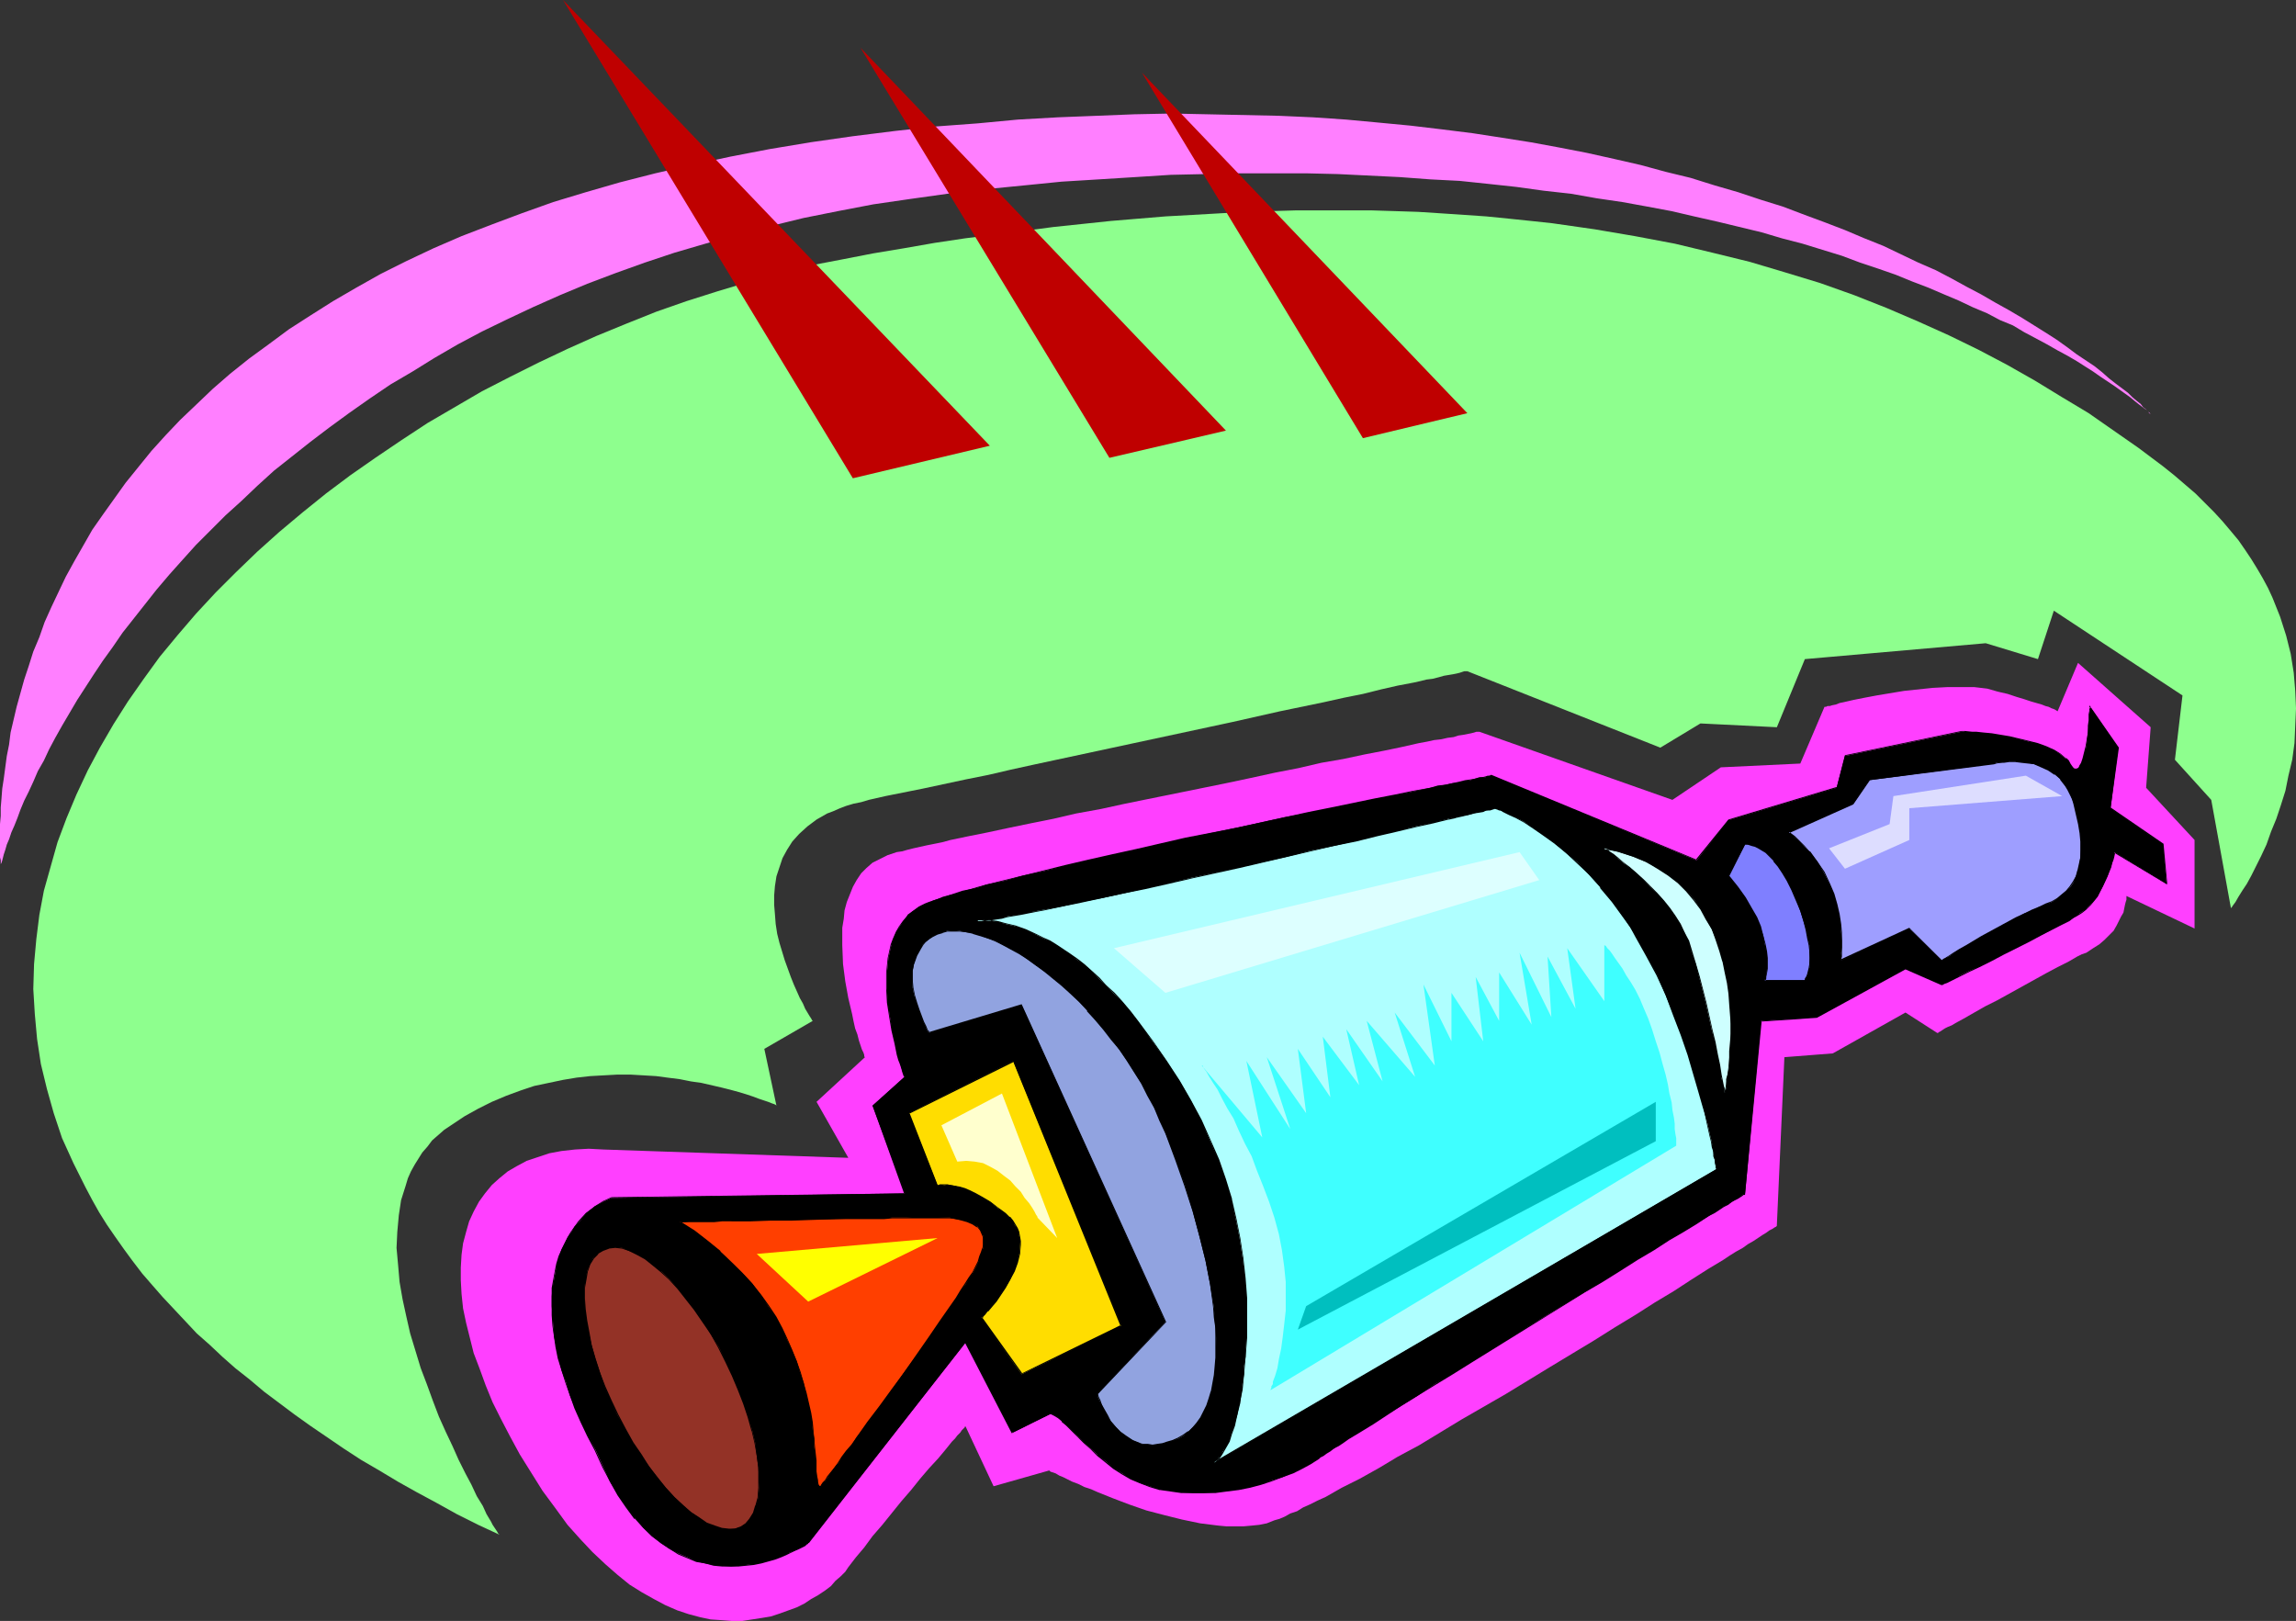
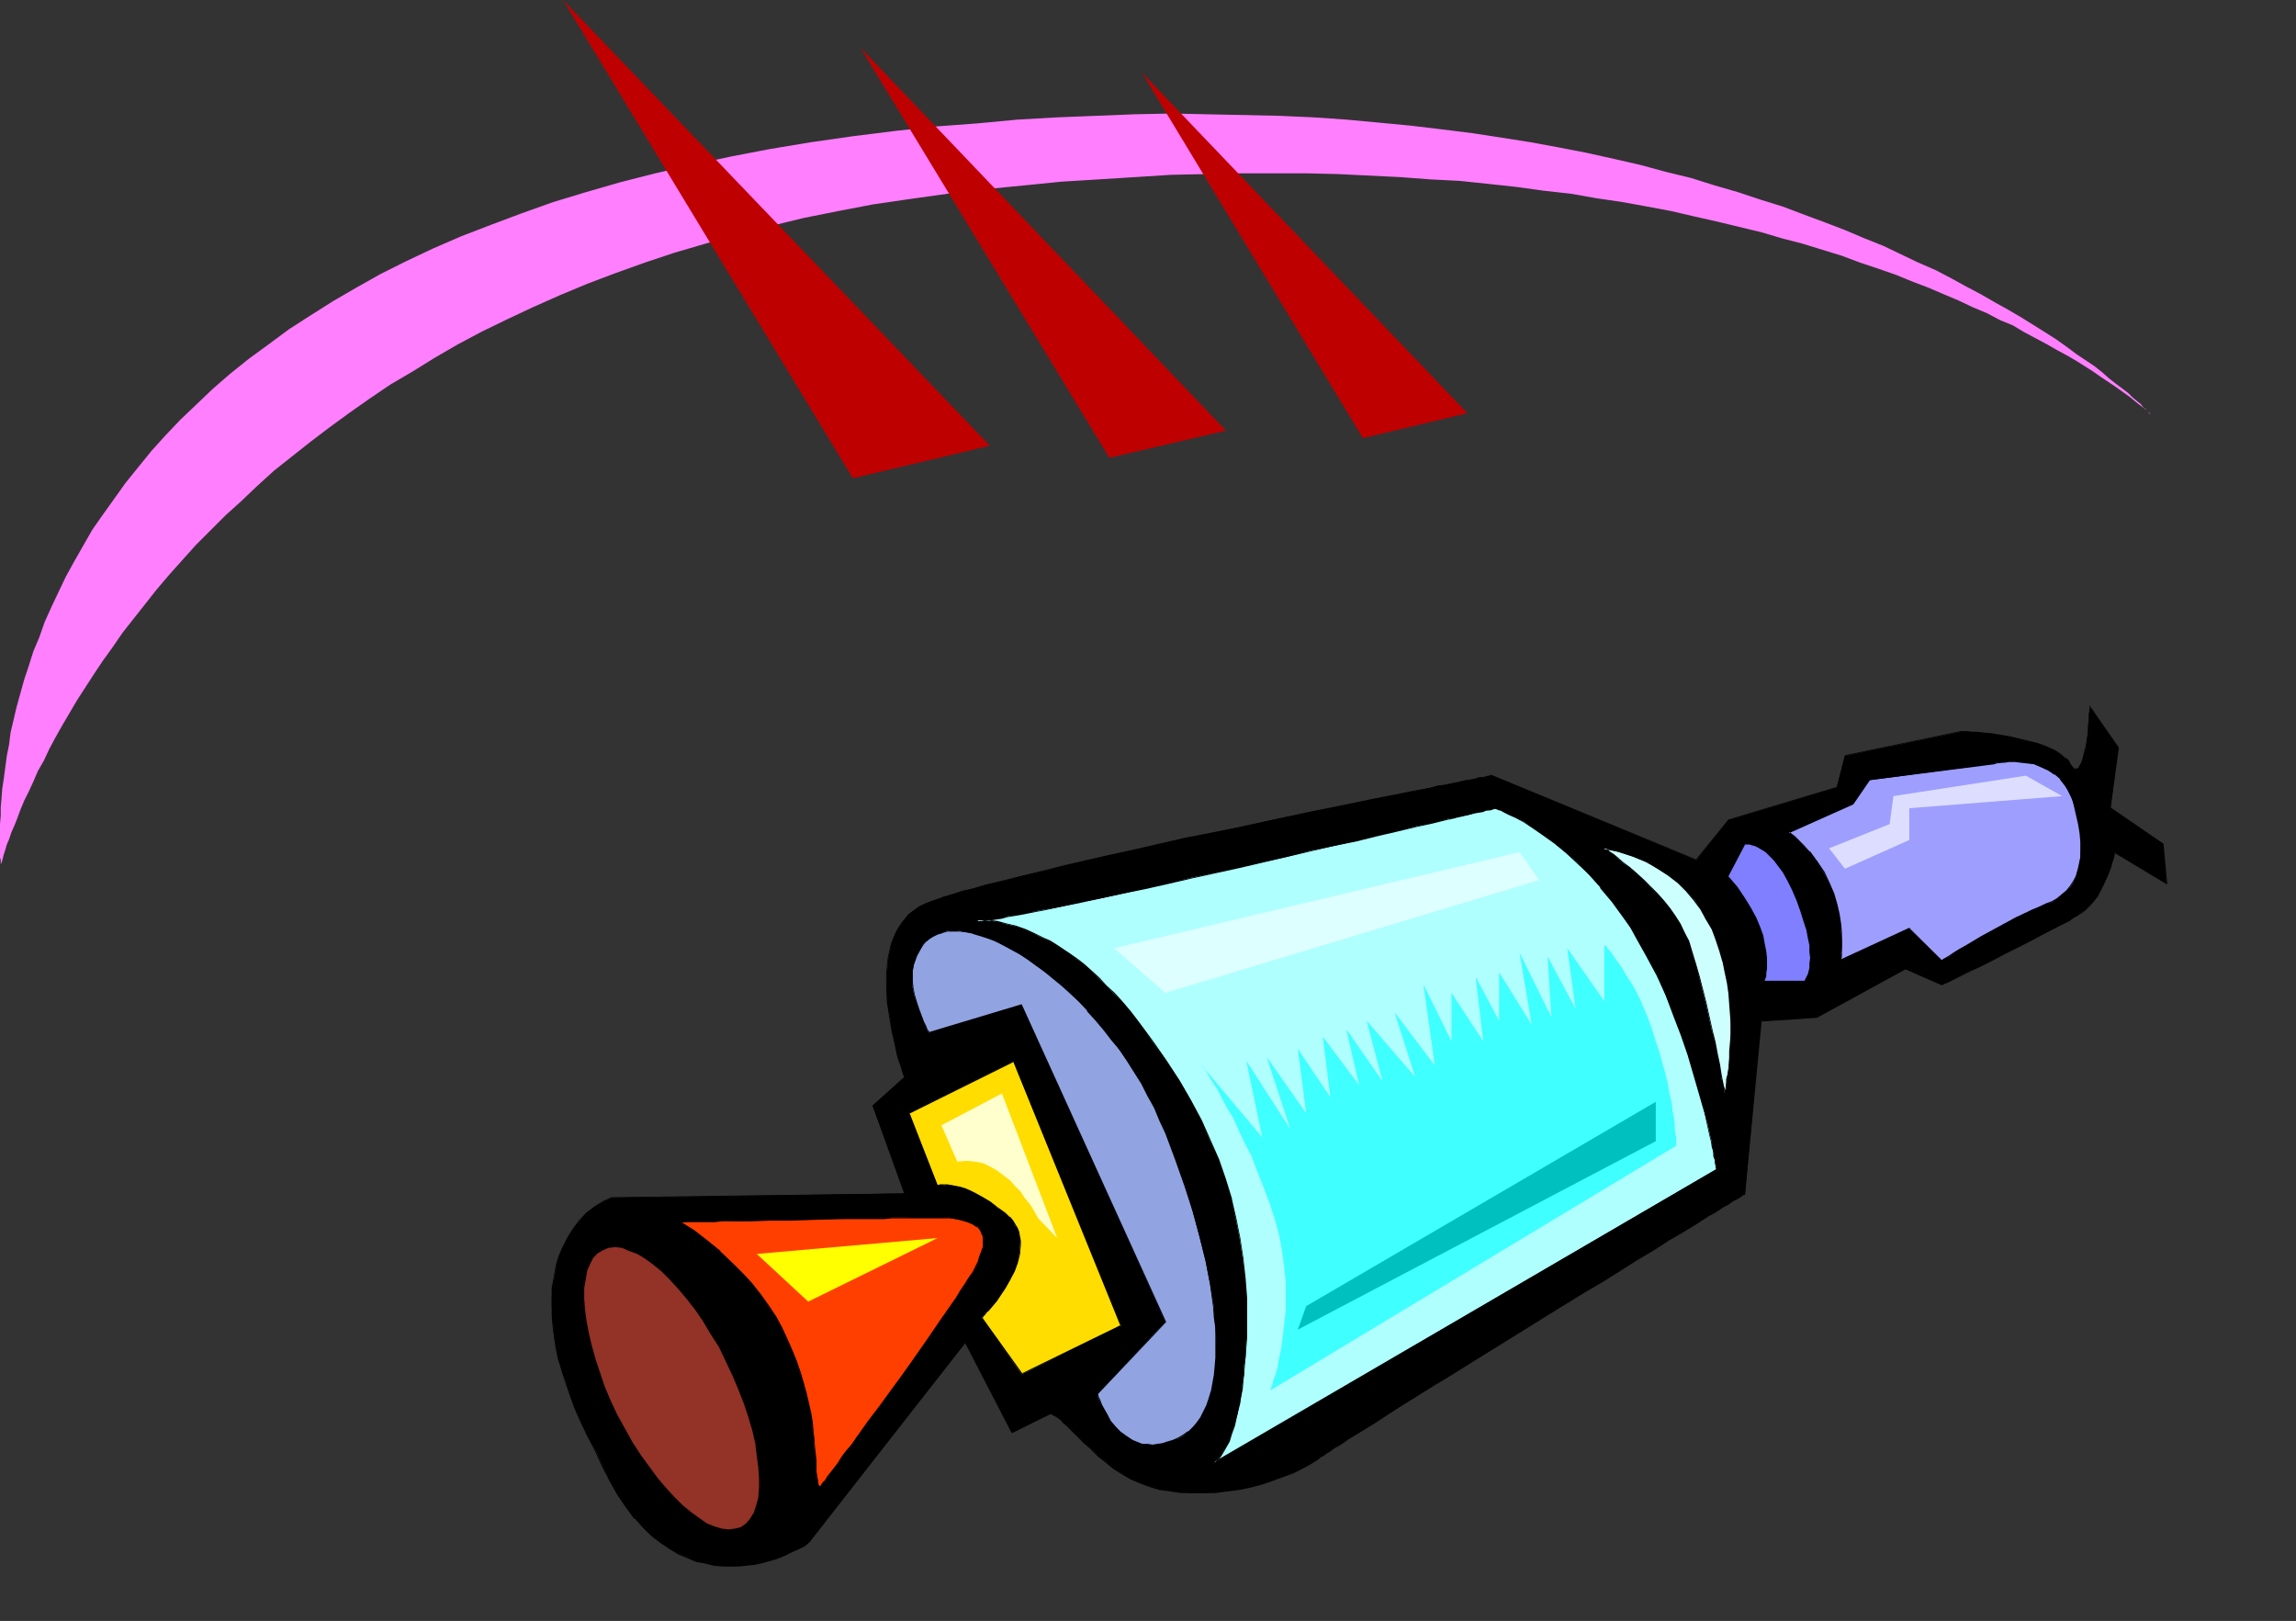
<svg xmlns="http://www.w3.org/2000/svg" xmlns:ns1="http://sodipodi.sourceforge.net/DTD/sodipodi-0.dtd" xmlns:ns2="http://www.inkscape.org/namespaces/inkscape" version="1.0" width="129.724mm" height="91.583mm" id="svg31" ns1:docname="Space Capsule 10.wmf">
  <rect width="100%" height="100%" fill="#333333" stroke="none" />
  <ns1:namedview id="namedview31" pagecolor="#ffffff" bordercolor="#000000" borderopacity="0.25" ns2:showpageshadow="2" ns2:pageopacity="0.0" ns2:pagecheckerboard="0" ns2:deskcolor="#d1d1d1" ns2:document-units="mm" />
  <defs id="defs1">
    <pattern id="WMFhbasepattern" patternUnits="userSpaceOnUse" width="6" height="6" x="0" y="0" />
  </defs>
  <path style="fill:#ff7fff;fill-opacity:1;fill-rule:evenodd;stroke:none" d="m 0.162,184.543 v 0 l 0.162,-0.323 0.162,-0.485 0.162,-0.646 0.162,-0.646 0.323,-0.97 0.323,-1.131 0.485,-1.131 0.485,-1.454 0.646,-1.454 0.646,-1.616 0.646,-1.778 0.808,-1.939 0.97,-1.939 0.97,-2.101 0.97,-2.262 1.293,-2.262 1.131,-2.424 1.293,-2.424 1.454,-2.586 1.616,-2.747 1.616,-2.747 1.778,-2.747 1.778,-2.747 1.939,-2.909 2.101,-2.909 2.101,-3.07 2.424,-3.07 2.424,-3.07 2.424,-3.07 2.747,-3.232 2.747,-3.07 2.909,-3.232 3.07,-3.07 3.232,-3.232 3.394,-3.07 3.394,-3.232 3.555,-3.232 3.878,-3.07 3.878,-3.07 4.04,-3.07 4.202,-3.07 4.363,-3.07 4.525,-3.07 4.686,-2.747 4.686,-2.909 5.01,-2.909 5.171,-2.747 5.333,-2.586 5.494,-2.586 5.818,-2.586 5.818,-2.424 5.979,-2.262 6.302,-2.262 6.302,-2.101 6.626,-1.939 6.787,-1.939 6.949,-1.778 7.272,-1.778 7.272,-1.454 7.595,-1.454 7.757,-1.131 8.08,-1.131 8.08,-0.97 8.242,-0.808 8.08,-0.808 7.918,-0.485 7.757,-0.485 7.595,-0.485 7.434,-0.162 7.272,-0.162 h 7.11 7.11 l 6.787,0.162 6.626,0.323 6.626,0.323 6.464,0.485 6.302,0.323 6.141,0.646 5.979,0.646 5.818,0.808 5.818,0.646 5.494,0.97 5.494,0.808 5.333,0.97 5.171,0.97 4.848,1.131 5.01,1.131 4.686,1.131 4.686,1.131 4.363,1.293 4.363,1.131 4.202,1.293 4.202,1.293 3.878,1.454 3.878,1.293 3.717,1.293 3.555,1.454 3.394,1.293 3.394,1.454 3.07,1.293 3.07,1.454 3.07,1.293 2.747,1.454 2.747,1.131 2.424,1.454 2.424,1.293 2.424,1.293 2.262,1.293 2.101,1.131 1.939,1.131 1.778,1.131 1.778,1.131 1.616,1.131 1.454,0.97 1.454,0.97 1.131,0.808 1.131,0.808 1.131,0.808 0.97,0.808 0.808,0.646 0.646,0.485 0.646,0.485 0.485,0.323 0.323,0.323 0.323,0.323 0.162,0.162 v 0 0 l -0.323,-0.162 -0.162,-0.323 -0.485,-0.485 -0.646,-0.485 -0.485,-0.646 -0.808,-0.646 -0.97,-0.808 -0.97,-0.97 -1.293,-0.97 -1.293,-0.97 -1.454,-1.131 -1.454,-1.293 -1.616,-1.293 -1.939,-1.293 -1.939,-1.293 -1.939,-1.454 -2.262,-1.616 -2.262,-1.454 -2.586,-1.616 -2.586,-1.616 -2.747,-1.616 -2.909,-1.616 -3.07,-1.778 -3.07,-1.616 -3.232,-1.778 -3.394,-1.778 -3.717,-1.616 -3.717,-1.778 -3.717,-1.778 -4.04,-1.616 -4.202,-1.778 -4.202,-1.616 -4.363,-1.616 -4.686,-1.778 -4.686,-1.454 -4.848,-1.616 -5.01,-1.454 -5.171,-1.616 -5.333,-1.293 -5.333,-1.454 -5.656,-1.293 -5.818,-1.293 -5.818,-1.131 -6.141,-1.131 -6.141,-0.97 -6.302,-0.97 -6.464,-0.808 -6.787,-0.808 -6.787,-0.646 -6.949,-0.646 -7.11,-0.485 -7.272,-0.323 -7.595,-0.162 -7.595,-0.162 -7.757,-0.162 -7.918,0.162 -8.08,0.323 -8.242,0.323 -8.565,0.485 -8.565,0.808 -8.726,0.646 -8.888,0.97 -9.05,1.131 -9.05,1.293 -8.726,1.454 -8.403,1.616 -8.242,1.778 -7.757,1.778 -7.595,1.939 -7.272,2.101 -6.949,2.101 -6.787,2.424 -6.464,2.424 -6.302,2.424 -5.979,2.586 -5.818,2.747 -5.494,2.747 -5.171,2.909 -5.01,2.909 -4.848,3.07 -4.525,2.909 -4.363,3.232 -4.202,3.07 -4.04,3.232 -3.717,3.232 -3.555,3.394 -3.394,3.232 -3.07,3.232 -3.07,3.394 -2.747,3.394 -2.747,3.394 -2.424,3.394 -2.424,3.394 -2.262,3.232 -1.939,3.394 -1.939,3.394 -1.778,3.232 -1.616,3.394 -1.454,3.07 -1.454,3.232 -1.131,3.232 -1.293,3.07 -0.97,3.07 -0.97,2.909 -0.808,2.909 -0.808,2.909 -0.646,2.747 -0.646,2.747 -0.323,2.586 -0.485,2.424 -0.323,2.424 -0.323,2.424 -0.323,2.101 -0.162,2.101 -0.162,1.939 v 1.778 L 0,175.978 v 1.616 3.717 0.97 0.808 l 0.162,0.646 v 0.485 z" id="path1" />
-   <path style="fill:#ff3fff;fill-opacity:1;fill-rule:evenodd;stroke:none" d="m 128.795,245.464 52.358,1.778 -6.787,-11.958 10.342,-9.534 -0.162,-0.162 v -0.323 l -0.162,-0.485 -0.323,-0.646 -0.323,-0.97 -0.323,-0.97 -0.323,-1.293 -0.485,-1.293 -0.323,-1.454 -0.323,-1.616 -0.808,-3.394 -0.646,-3.555 -0.485,-3.717 -0.162,-4.04 v -1.778 -1.939 l 0.323,-1.939 0.162,-1.778 0.485,-1.778 0.646,-1.616 0.646,-1.616 0.808,-1.454 0.97,-1.454 1.131,-1.131 1.293,-1.131 1.616,-0.808 1.616,-0.808 1.939,-0.646 1.131,-0.162 1.131,-0.323 1.293,-0.323 1.454,-0.323 1.454,-0.323 1.616,-0.323 1.616,-0.323 1.778,-0.485 3.878,-0.808 4.04,-0.808 4.525,-0.97 4.686,-0.97 4.848,-0.97 4.848,-1.131 5.333,-0.97 5.171,-1.131 21.493,-4.363 5.333,-1.131 5.171,-1.131 5.01,-0.97 4.848,-1.131 4.686,-0.808 4.525,-0.97 4.202,-0.808 3.878,-0.808 3.555,-0.808 1.778,-0.323 1.454,-0.323 1.454,-0.162 1.454,-0.323 1.293,-0.162 0.97,-0.323 1.131,-0.162 0.808,-0.162 0.808,-0.162 0.646,-0.162 0.485,-0.162 h 0.323 0.323 v 0 l 41.208,14.544 10.342,-6.949 16.968,-0.808 5.171,-12.12 h 0.162 0.162 l 0.323,-0.162 h 0.485 l 0.485,-0.162 0.808,-0.162 0.808,-0.323 0.808,-0.162 2.101,-0.485 2.424,-0.485 2.586,-0.485 2.909,-0.485 2.909,-0.485 3.07,-0.323 3.07,-0.323 3.07,-0.162 h 3.07 2.747 l 2.747,0.323 2.262,0.646 2.101,0.485 1.939,0.646 1.616,0.485 1.454,0.485 1.131,0.323 1.131,0.323 0.808,0.323 0.646,0.162 0.646,0.323 0.485,0.162 0.323,0.162 0.485,0.323 v 0 l 4.363,-10.342 15.514,13.736 -0.97,12.928 10.342,11.15 v 18.907 l -14.544,-6.949 v 0.323 0.485 l -0.162,0.485 -0.162,0.646 -0.162,0.808 -0.162,0.808 -0.485,0.808 -0.485,0.97 -0.485,0.97 -0.646,1.131 -0.97,0.97 -0.97,0.97 -1.131,0.97 -1.293,0.808 -1.454,0.97 -0.97,0.323 -0.97,0.485 -1.939,1.131 -2.262,1.131 -2.424,1.293 -10.504,5.817 -2.586,1.293 -2.262,1.293 -2.262,1.293 -1.778,0.97 -0.808,0.485 -0.808,0.323 -0.646,0.323 -0.485,0.323 -0.485,0.323 -0.323,0.162 -0.162,0.162 h -0.162 l -6.787,-4.363 -15.514,8.726 -10.342,0.808 -1.616,36.036 v 0 l -0.162,0.162 -0.323,0.162 -0.485,0.323 -0.646,0.323 -0.646,0.485 -0.808,0.485 -0.97,0.646 -0.97,0.646 -1.131,0.646 -1.131,0.808 -1.454,0.808 -1.293,0.808 -1.454,0.97 -1.616,0.97 -1.616,0.97 -3.555,2.262 -3.717,2.424 -4.04,2.424 -4.04,2.586 -4.525,2.747 -4.363,2.747 -9.373,5.656 -9.534,5.817 -9.534,5.494 -4.525,2.747 -4.525,2.747 -4.525,2.424 -4.04,2.424 -4.04,2.262 -3.878,1.939 -3.394,1.939 -1.778,0.808 -1.616,0.808 -1.454,0.646 -1.293,0.808 -1.454,0.485 -1.131,0.646 -1.131,0.485 -1.131,0.323 -0.808,0.323 -0.808,0.323 -1.616,0.323 -1.616,0.162 -1.778,0.162 h -1.778 -1.778 l -1.778,-0.162 -3.878,-0.485 -3.878,-0.808 -3.878,-0.97 -3.717,-0.97 -3.717,-1.293 -3.394,-1.293 -3.232,-1.293 -1.454,-0.646 -1.454,-0.485 -1.293,-0.646 -1.293,-0.485 -0.97,-0.485 -0.97,-0.485 -0.808,-0.323 -0.808,-0.485 -0.485,-0.162 -0.485,-0.162 -0.323,-0.162 v -0.162 l -11.958,3.394 -5.979,-12.766 h -0.162 v 0.162 l -0.323,0.323 -0.323,0.323 -0.323,0.485 -0.646,0.646 -0.485,0.646 -0.646,0.646 -1.293,1.616 -1.616,1.939 -1.939,2.101 -1.939,2.262 -1.939,2.424 -2.101,2.424 -4.04,5.009 -2.101,2.424 -1.778,2.424 -1.778,2.101 -1.616,2.101 -0.646,0.97 -0.97,0.97 -1.131,0.97 -0.97,1.131 -1.293,0.97 -1.454,0.97 -1.454,0.808 -1.454,0.97 -1.616,0.808 -1.778,0.646 -1.778,0.646 -1.939,0.646 -1.939,0.323 -2.101,0.323 -2.101,0.323 h -2.262 l -2.101,-0.162 -2.424,-0.162 -2.262,-0.485 -2.424,-0.646 -2.424,-0.808 -2.586,-1.131 -2.424,-1.293 -2.586,-1.454 -2.586,-1.616 -2.586,-2.101 -2.586,-2.262 -2.747,-2.586 -2.586,-2.747 -2.747,-3.07 -2.586,-3.555 -2.747,-3.717 -2.424,-3.878 -2.424,-3.878 -2.101,-3.878 -1.939,-3.717 -1.778,-3.555 -1.454,-3.555 -1.293,-3.555 -1.293,-3.394 -0.808,-3.232 -0.808,-3.232 -0.646,-3.07 -0.323,-3.07 -0.162,-2.909 v -2.747 l 0.162,-2.747 0.323,-2.424 0.646,-2.424 0.646,-2.262 0.97,-2.101 1.131,-2.101 1.293,-1.778 1.454,-1.778 1.616,-1.454 1.778,-1.454 1.939,-1.131 2.101,-1.131 2.424,-0.808 2.424,-0.808 2.586,-0.485 2.909,-0.323 2.909,-0.162 z" id="path2" />
  <path style="fill:#000000;fill-opacity:1;fill-rule:evenodd;stroke:none" d="m 130.573,255.806 62.701,-0.97 -6.949,-18.745 6.949,-6.141 v 0 l -0.162,-0.162 -0.162,-0.485 -0.162,-0.485 -0.323,-0.808 -0.162,-0.808 -0.323,-0.97 -0.323,-0.97 -0.485,-2.424 -0.646,-2.747 -0.485,-2.909 -0.485,-3.07 -0.162,-3.07 v -3.232 l 0.323,-3.232 0.646,-2.909 0.485,-1.293 0.485,-1.293 0.808,-1.293 0.808,-1.131 0.808,-1.131 1.131,-0.97 1.293,-0.808 1.293,-0.646 0.808,-0.323 0.97,-0.485 0.97,-0.323 1.131,-0.323 1.293,-0.485 1.454,-0.323 1.454,-0.485 1.616,-0.485 1.616,-0.323 1.778,-0.646 3.878,-0.808 4.04,-1.131 4.525,-0.97 4.525,-1.131 4.848,-1.131 5.01,-1.131 5.171,-1.131 10.504,-2.424 10.827,-2.262 10.342,-2.262 5.171,-0.97 4.848,-0.97 4.686,-0.97 4.686,-0.97 4.202,-0.808 3.878,-0.808 3.717,-0.808 1.616,-0.323 1.616,-0.323 1.454,-0.323 1.454,-0.162 1.293,-0.323 1.131,-0.162 0.97,-0.323 0.97,-0.162 0.646,-0.162 h 0.646 l 0.485,-0.162 0.485,-0.162 h 0.162 0.162 l 43.794,18.099 6.787,-8.565 23.109,-6.949 1.778,-6.787 24.886,-5.171 h 0.646 0.162 1.131 l 1.293,0.162 1.454,0.162 1.778,0.162 1.939,0.323 1.939,0.323 4.04,0.97 1.939,0.485 1.778,0.646 1.616,0.646 1.454,0.97 1.131,0.97 0.485,0.485 0.323,0.485 0.323,0.485 0.323,0.323 0.323,0.323 0.162,0.162 h 0.323 l 0.162,-0.162 0.485,-0.485 0.485,-0.808 0.323,-0.97 0.323,-1.293 0.323,-1.293 0.323,-2.909 0.162,-1.454 0.162,-1.131 v -1.293 l 0.162,-0.808 v -0.485 -0.323 l 5.979,8.726 -1.616,12.928 11.15,7.757 0.808,8.403 -11.15,-6.787 v 0.162 0.323 l -0.162,0.485 -0.162,0.646 -0.162,0.808 -0.323,0.808 -0.646,1.939 -0.97,2.101 -1.131,2.101 -0.808,0.97 -0.808,0.97 -0.808,0.808 -0.97,0.646 -0.485,0.323 -0.646,0.485 -0.646,0.485 -0.97,0.485 -1.778,0.97 -2.262,1.293 -2.424,1.131 -2.424,1.293 -5.171,2.586 -2.586,1.293 -2.424,1.293 -2.262,0.97 -1.939,0.97 -0.808,0.485 -0.808,0.323 -0.646,0.323 -0.485,0.323 -0.485,0.162 -0.485,0.162 -0.162,0.162 v 0 l -7.757,-3.394 -18.907,10.342 -11.958,0.808 -3.394,36.844 -0.162,0.162 h -0.162 l -0.323,0.162 -0.323,0.323 -0.485,0.323 -0.646,0.323 -0.646,0.485 -0.97,0.485 -0.808,0.485 -0.97,0.646 -1.131,0.646 -1.131,0.808 -2.424,1.454 -2.909,1.778 -3.07,1.778 -3.232,2.101 -3.555,2.101 -3.717,2.262 -3.717,2.424 -4.04,2.424 -7.918,4.848 -8.242,5.009 -7.918,5.009 -3.878,2.424 -3.878,2.262 -3.555,2.424 -3.394,2.101 -3.232,1.939 -3.07,1.939 -2.747,1.778 -2.424,1.454 -1.131,0.808 -1.131,0.646 -0.808,0.646 -0.97,0.485 -0.808,0.485 -0.646,0.485 -0.485,0.323 -0.485,0.323 -1.616,1.131 -1.939,0.97 -1.939,0.97 -2.101,0.97 -2.262,0.646 -2.262,0.808 -2.424,0.646 -2.424,0.485 -2.586,0.323 -2.424,0.323 -2.424,0.162 h -2.424 l -2.424,-0.162 -2.262,-0.323 -2.262,-0.323 -2.262,-0.646 -1.939,-0.646 -2.101,-0.97 -1.778,-1.131 -1.778,-1.131 -1.778,-1.454 -1.616,-1.293 -1.616,-1.454 -1.454,-1.293 -1.293,-1.293 -1.131,-1.131 -1.131,-1.131 -1.131,-0.97 -0.808,-0.808 -0.646,-0.485 -0.646,-0.323 -0.485,0.162 -7.918,3.878 -10.019,-19.23 -33.613,42.823 v 0 l -0.323,0.162 -0.323,0.323 -0.646,0.323 -0.646,0.323 -0.808,0.485 -0.97,0.323 -1.131,0.485 -1.131,0.485 -1.293,0.485 -2.747,0.808 -1.616,0.323 -1.616,0.162 -1.616,0.162 -1.616,0.162 -1.939,-0.162 -1.778,-0.162 -1.778,-0.323 -1.939,-0.485 -1.778,-0.808 -1.939,-0.808 -1.939,-0.97 -1.939,-1.293 -1.778,-1.454 -1.939,-1.778 -1.778,-2.101 -1.778,-2.262 -1.778,-2.586 -1.778,-2.909 -1.454,-3.232 -1.616,-3.555 -1.616,-3.07 -1.454,-2.909 -1.293,-2.909 -1.131,-2.747 -0.808,-2.747 -0.97,-2.586 -0.646,-2.586 -0.485,-2.424 -0.485,-2.262 -0.162,-2.262 -0.162,-2.262 -0.162,-1.939 v -2.101 l 0.162,-1.778 0.323,-1.778 0.323,-1.778 0.323,-1.616 0.485,-1.616 0.485,-1.454 0.646,-1.293 0.646,-1.293 0.808,-1.131 0.646,-1.131 0.97,-0.97 1.616,-1.939 1.778,-1.454 1.778,-0.97 z" id="path3" />
  <path style="fill:#000000;fill-opacity:1;fill-rule:evenodd;stroke:none" d="m 130.573,255.806 v 0 l 62.862,-0.808 -6.949,-19.068 v 0.162 l 6.949,-5.979 v -0.162 l -0.162,-0.323 -0.162,-0.485 -0.162,-0.485 -0.323,-0.646 -0.162,-0.808 -0.323,-0.97 -0.323,-1.131 v 0.162 l -0.485,-2.424 -0.646,-2.747 -0.646,-2.909 -0.323,-3.07 -0.323,-3.07 v -3.232 l 0.323,-3.232 0.646,-2.909 v 0.162 l 0.646,-1.454 0.485,-1.293 0.646,-1.293 0.97,-1.131 0.808,-0.97 v 0 l 0.97,-0.97 1.293,-0.808 1.454,-0.646 0.646,-0.323 0.97,-0.485 1.131,-0.323 1.131,-0.323 1.293,-0.485 1.293,-0.323 1.616,-0.485 1.454,-0.485 1.778,-0.485 1.778,-0.485 h -0.162 l 3.878,-0.97 8.565,-2.101 4.525,-0.97 4.848,-1.131 5.01,-1.131 5.171,-1.131 10.504,-2.424 10.827,-2.262 10.342,-2.262 5.171,-0.97 4.848,-0.97 4.686,-0.97 4.686,-0.97 4.202,-0.808 3.878,-0.97 3.717,-0.646 1.616,-0.323 1.616,-0.323 1.454,-0.323 1.454,-0.162 1.293,-0.323 1.131,-0.323 0.97,-0.162 0.97,-0.162 0.646,-0.162 0.646,-0.162 h 0.485 l 0.485,-0.162 h 0.162 0.162 -0.162 l 43.955,17.937 6.949,-8.565 v 0 l 23.109,-6.949 1.778,-6.787 h -0.162 l 24.886,-5.171 h 0.646 l 0.162,0.162 h 1.131 l 1.293,0.162 1.454,0.162 1.778,0.162 1.939,0.323 1.939,0.323 4.04,0.808 h -0.162 l 1.939,0.646 1.939,0.646 1.616,0.646 1.454,0.808 1.131,0.97 h -0.162 l 0.485,0.485 0.323,0.646 0.323,0.485 0.646,0.646 0.323,0.162 h 0.323 l 0.323,-0.162 0.485,-0.485 0.485,-0.808 0.323,-0.97 v -0.162 l 0.323,-1.293 0.162,-1.293 0.485,-2.909 0.162,-1.454 0.162,-1.131 v -1.293 -0.808 l 0.162,-0.485 v -0.323 l -0.323,0.162 5.979,8.565 v 0 l -1.616,12.928 11.15,7.757 v 0 l 0.97,8.403 h 0.162 l -11.474,-6.949 v 0.323 l -0.162,0.808 v 0 l -0.162,0.485 v 0.162 l -0.162,0.808 v -0.162 l -0.323,0.808 -0.646,2.101 -0.97,2.101 -1.131,2.101 -0.808,0.97 -0.646,0.97 v 0 l -0.808,0.808 v -0.162 l -0.97,0.808 -0.485,0.323 -0.808,0.323 -0.646,0.485 -0.808,0.485 -1.939,0.97 -2.101,1.293 -2.424,1.131 -2.586,1.293 -5.171,2.586 -2.424,1.293 -2.424,1.293 -2.262,1.131 -1.939,0.97 -0.97,0.323 -1.293,0.646 -0.646,0.323 -0.485,0.162 -0.323,0.323 h -0.162 l -0.162,0.162 0.162,-0.162 -7.757,-3.394 -19.069,10.342 h 0.162 l -12.12,0.97 -3.394,36.844 v 0 0 0 h -0.162 l -0.323,0.323 -0.485,0.162 -0.485,0.323 -0.646,0.485 -0.646,0.323 -0.808,0.485 -0.97,0.646 -0.97,0.485 -0.97,0.646 -1.131,0.808 -2.586,1.454 -2.909,1.778 -3.07,1.939 -3.232,1.939 -3.555,2.262 -3.555,2.101 -3.717,2.424 -4.04,2.424 -7.918,5.009 -8.242,4.848 -7.918,5.009 -4.04,2.424 -3.717,2.424 -3.717,2.262 -3.394,2.101 -6.141,3.878 -2.909,1.778 -2.424,1.616 -0.97,0.646 -1.131,0.646 -0.97,0.646 -0.808,0.485 -0.808,0.485 -0.646,0.485 -0.485,0.323 -0.485,0.323 -1.778,1.131 -1.778,0.97 -1.939,0.97 -2.262,0.97 -2.101,0.808 -2.424,0.646 -2.262,0.646 v 0 l -2.424,0.485 -2.586,0.323 -2.424,0.323 -2.424,0.162 h -2.424 l -2.424,-0.162 -2.262,-0.323 -2.262,-0.323 v 0 l -2.101,-0.485 -2.101,-0.808 -1.939,-0.97 -1.939,-0.97 -1.778,-1.293 -1.778,-1.293 -1.616,-1.454 v 0.162 l -1.616,-1.454 -1.293,-1.293 -1.454,-1.293 -1.131,-1.293 -1.131,-1.131 v 0 l -0.97,-0.97 v 0.162 l -0.808,-0.808 v 0 l -0.808,-0.646 -0.646,-0.323 -0.646,0.162 -7.918,3.878 0.323,0.162 -10.181,-19.553 -33.774,43.146 h 0.162 -0.162 0.162 0.162 l 33.451,-42.823 h -0.162 l 10.019,19.392 8.08,-4.04 v 0 h 0.485 -0.162 l 0.646,0.323 0.808,0.485 v 0 l 0.808,0.646 v 0.162 l 0.97,0.808 v 0 l 1.131,1.131 1.293,1.293 1.293,1.293 1.454,1.293 1.454,1.454 v 0 l 1.616,1.293 1.778,1.454 1.778,1.131 1.939,1.131 1.939,0.808 2.101,0.808 2.101,0.646 h 0.162 l 2.262,0.323 2.262,0.323 h 2.424 2.424 2.424 l 2.424,-0.323 2.586,-0.323 2.424,-0.485 v 0 l 2.424,-0.646 2.424,-0.808 2.101,-0.808 2.262,-0.808 1.939,-0.97 1.778,-0.97 1.778,-1.131 0.323,-0.323 0.646,-0.323 0.646,-0.485 0.808,-0.485 0.808,-0.646 0.97,-0.485 0.97,-0.646 1.131,-0.808 2.424,-1.454 2.909,-1.778 6.141,-4.04 3.394,-2.101 3.717,-2.262 3.717,-2.262 3.878,-2.424 8.08,-5.009 8.08,-5.009 8.08,-5.009 3.878,-2.262 3.878,-2.424 3.555,-2.262 3.555,-2.101 3.232,-2.101 3.07,-1.778 2.909,-1.778 2.424,-1.616 1.293,-0.646 0.97,-0.646 0.97,-0.646 0.97,-0.485 0.808,-0.646 0.646,-0.323 0.646,-0.323 0.485,-0.323 0.485,-0.323 0.162,-0.162 h 0.323 v -0.162 l 3.555,-37.005 -0.162,0.162 11.958,-0.808 18.907,-10.342 v 0 l 7.757,3.394 0.162,-0.162 v 0.162 l 0.162,-0.162 0.323,-0.162 0.485,-0.162 0.646,-0.323 1.293,-0.646 0.97,-0.485 1.939,-0.97 2.101,-0.97 2.586,-1.293 2.424,-1.293 5.171,-2.586 2.424,-1.293 2.424,-1.293 2.262,-1.131 1.939,-0.97 0.808,-0.646 0.646,-0.323 0.808,-0.485 0.485,-0.323 0.808,-0.646 v 0 l 0.97,-0.97 v 0 l 0.808,-0.97 0.646,-0.808 1.131,-2.262 0.97,-2.101 0.808,-1.939 0.162,-0.808 v 0 l 0.323,-0.808 v 0 l 0.162,-0.646 v 0 l 0.162,-0.808 v -0.162 l -0.162,0.162 11.312,6.787 -0.808,-8.726 -11.312,-7.757 v 0.162 l 1.778,-12.928 -6.302,-9.049 v 0.646 0.485 l -0.162,0.808 v 1.293 l -0.162,1.131 v 1.454 l -0.485,2.909 -0.323,1.293 -0.323,1.293 v 0 l -0.323,0.97 -0.485,0.808 h 0.162 l -0.485,0.485 v -0.162 l -0.323,0.162 h 0.162 -0.323 0.162 l -0.323,-0.162 v 0.162 l -0.485,-0.646 v 0 l -0.323,-0.485 -0.323,-0.646 -0.485,-0.485 h -0.162 l -1.131,-0.97 -1.293,-0.808 -1.778,-0.808 -1.778,-0.646 -1.939,-0.485 v 0 l -4.04,-0.97 -1.939,-0.323 -1.939,-0.323 -1.778,-0.162 -1.454,-0.162 h -1.293 l -1.131,-0.162 h -0.162 -0.646 l -24.886,5.171 -1.778,6.949 v -0.162 l -23.109,6.949 -6.949,8.565 h 0.162 L 318.513,165.474 h -0.162 l -0.162,0.162 h -0.485 l -0.485,0.162 -0.646,0.162 h -0.646 l -0.97,0.323 -0.97,0.162 -1.131,0.162 -1.293,0.323 -1.454,0.323 -1.454,0.323 -1.616,0.162 -1.616,0.485 -3.717,0.646 -3.878,0.808 -4.202,0.808 -4.686,0.97 -4.686,0.97 -4.848,0.97 -5.171,1.131 -10.342,2.262 -10.827,2.101 -10.504,2.424 -5.171,1.131 -5.01,1.131 -4.848,1.131 -4.525,1.131 -8.565,2.101 -3.878,0.97 v 0 l -1.778,0.485 -1.616,0.485 -1.616,0.323 -1.454,0.485 -1.454,0.485 -1.293,0.323 -1.131,0.485 -0.97,0.323 -0.97,0.323 -0.808,0.323 -1.293,0.646 -1.293,0.97 -1.131,0.808 v 0.162 l -0.97,1.131 -0.808,1.131 -0.646,1.131 -0.646,1.454 -0.485,1.293 v 0 l -0.646,2.909 -0.323,3.232 v 3.232 l 0.162,3.07 0.485,3.07 0.485,2.909 0.646,2.747 0.485,2.424 v 0 l 0.323,1.131 0.323,0.808 0.323,0.97 0.162,0.646 0.162,0.485 0.162,0.485 0.162,0.162 v 0 0 0 l -6.787,6.141 6.787,18.907 0.162,-0.162 -62.701,0.808 z" id="path4" />
  <path style="fill:#000000;fill-opacity:1;fill-rule:evenodd;stroke:none" d="m 172.427,329.494 v 0 h -0.162 l -0.485,0.323 -0.485,0.323 -0.808,0.323 -0.808,0.485 -0.808,0.485 -1.131,0.323 -1.131,0.485 -1.293,0.485 -2.909,0.808 h 0.162 l -1.616,0.323 -1.616,0.323 h -1.616 l -1.616,0.162 -1.939,-0.162 -1.778,-0.162 -1.778,-0.323 -1.939,-0.485 v 0 l -1.778,-0.646 -1.939,-0.808 -1.778,-1.131 -1.939,-1.293 -1.939,-1.454 v 0 l -1.778,-1.778 -1.939,-1.939 h 0.162 l -1.778,-2.262 -1.778,-2.747 -1.778,-2.747 -1.616,-3.232 -1.616,-3.555 -1.454,-3.07 -1.454,-3.07 -1.293,-2.747 -1.131,-2.909 -0.97,-2.586 -0.808,-2.747 -0.646,-2.424 v 0 l -0.485,-2.424 -0.485,-2.262 -0.323,-2.262 v -2.262 l -0.162,-1.939 v -2.101 l 0.162,-1.778 0.162,-1.778 0.323,-1.778 0.485,-1.616 v 0 l 0.485,-1.454 0.485,-1.454 0.646,-1.454 0.646,-1.131 0.646,-1.293 0.808,-1.131 0.808,-0.97 v 0 l 1.616,-1.778 v 0 l 1.778,-1.454 1.778,-1.131 1.778,-0.808 v -0.162 l -1.778,0.808 -1.778,1.131 -1.939,1.454 v 0 l -1.616,1.778 v 0 l -0.808,1.131 -0.808,1.131 -0.646,1.131 -0.646,1.293 -0.646,1.293 -0.646,1.454 -0.485,1.616 v 0 l -0.323,1.616 -0.323,1.778 -0.323,1.778 v 1.778 2.101 1.939 l 0.162,2.262 0.323,2.262 0.323,2.262 0.485,2.424 v 0 l 0.808,2.586 0.808,2.586 0.97,2.747 0.97,2.747 1.293,2.909 1.454,3.07 1.616,3.07 1.616,3.555 1.616,3.07 1.616,2.909 1.778,2.586 1.778,2.424 h 0.162 l 1.778,1.939 1.778,1.778 v 0 l 1.939,1.454 1.939,1.293 1.778,1.131 1.939,0.808 1.939,0.808 v 0 l 1.939,0.323 1.778,0.485 1.778,0.162 h 1.939 1.616 l 1.616,-0.162 1.616,-0.162 1.616,-0.323 v 0 l 2.909,-0.808 1.293,-0.485 1.131,-0.485 0.97,-0.485 0.97,-0.485 0.808,-0.323 0.646,-0.323 0.646,-0.323 0.323,-0.323 0.323,-0.162 v -0.162 z" id="path5" />
  <path style="fill:#afffff;fill-opacity:1;fill-rule:evenodd;stroke:none" d="m 208.787,196.501 h 1.454 l 1.293,0.162 1.454,0.162 1.778,0.485 2.101,0.485 2.262,0.808 2.424,1.131 1.293,0.646 1.293,0.646 1.454,0.808 1.454,0.97 1.454,0.97 1.454,1.131 1.616,1.131 1.454,1.293 1.616,1.616 1.616,1.454 1.616,1.778 1.778,1.778 1.616,1.939 1.616,2.101 3.232,4.363 3.07,4.363 2.747,4.201 2.424,4.202 2.101,4.201 1.939,4.202 1.778,4.202 1.454,4.201 1.293,4.202 0.97,4.201 0.808,4.04 0.646,4.202 0.485,4.363 0.323,4.202 v 4.363 4.201 l -0.162,2.101 v 1.939 l -0.323,1.939 v 1.778 l -0.323,1.778 -0.162,1.616 -0.162,1.454 -0.323,1.293 -0.485,2.586 -0.646,2.101 -0.646,1.939 -0.485,1.454 -0.646,1.293 -0.646,0.97 -0.485,0.808 -0.485,0.646 -0.323,0.485 -0.323,0.162 -0.162,0.162 -0.162,0.162 107.302,-62.699 v 0 -0.323 -0.323 l -0.162,-0.646 -0.162,-0.646 -0.162,-0.808 -0.162,-0.97 -0.162,-0.97 -0.162,-1.131 -0.323,-1.293 -0.323,-1.454 -0.323,-1.454 -0.485,-1.616 -0.323,-1.616 -0.97,-3.555 -1.131,-3.717 -1.131,-4.04 -1.454,-4.04 -1.616,-4.202 -1.778,-4.363 -1.778,-4.202 -2.262,-4.363 -2.262,-4.04 -1.293,-1.939 -1.293,-1.939 -2.424,-3.394 -2.586,-3.232 -2.586,-2.747 -2.424,-2.586 -2.586,-2.101 -2.424,-2.101 -2.262,-1.616 -2.101,-1.454 -1.939,-1.293 -1.778,-0.97 -1.454,-0.646 -1.131,-0.646 -0.646,-0.162 -0.323,-0.162 -0.323,-0.162 -0.162,-0.162 h -0.162 -0.162 v 0 h -0.323 l -0.323,0.162 -0.485,0.162 -0.808,0.162 -0.646,0.162 -0.97,0.162 -1.131,0.323 -1.131,0.323 -1.293,0.162 -1.454,0.323 -1.454,0.323 -3.232,0.808 -3.717,0.808 -4.04,0.97 -4.202,0.97 -4.525,1.131 -4.848,1.131 -4.848,0.97 -5.01,1.293 -10.181,2.262 -10.342,2.262 -4.848,1.131 -5.01,1.131 -4.848,1.131 -4.525,0.97 -4.363,0.808 -4.04,0.97 -3.717,0.646 -1.778,0.323 -1.616,0.323 -1.616,0.323 -2.909,0.485 -1.131,0.323 -1.131,0.162 -0.97,0.162 -0.97,0.162 h -0.646 l -0.646,0.162 h -0.808 z" id="path6" />
  <path style="fill:#000000;fill-opacity:1;fill-rule:evenodd;stroke:none" d="m 208.787,196.339 v 0.323 h 1.454 1.293 l 1.454,0.323 1.778,0.323 2.101,0.485 h -0.162 l 2.262,0.97 2.586,0.97 1.293,0.646 1.293,0.808 1.454,0.808 1.293,0.808 1.454,1.131 1.616,0.97 1.454,1.293 1.616,1.293 v 0 l 1.616,1.454 1.616,1.454 1.616,1.778 1.616,1.778 v 0 l 1.616,1.939 1.616,2.262 3.394,4.201 2.909,4.363 2.747,4.201 2.424,4.202 2.101,4.201 2.101,4.202 1.616,4.202 1.454,4.201 1.293,4.202 v 0 l 1.131,4.201 0.808,4.04 0.646,4.202 0.323,4.363 0.323,4.202 v 4.363 4.201 2.101 l -0.162,1.939 -0.162,1.939 -0.162,1.778 -0.162,1.778 -0.323,1.616 -0.162,1.454 -0.323,1.293 -0.485,2.586 v -0.162 l -0.646,2.262 -0.485,1.778 -0.646,1.616 -0.646,1.293 -0.485,0.97 -0.646,0.808 -0.323,0.646 -0.485,0.323 h 0.162 l -0.323,0.323 h -0.323 l -0.646,0.808 108.11,-63.022 v -0.162 -0.323 l -0.162,-0.323 v -0.646 l -0.162,-0.646 -0.162,-0.808 -0.162,-0.97 -0.162,-0.97 -0.323,-1.131 -0.323,-1.293 -0.323,-1.454 -0.323,-1.454 -0.323,-1.616 -0.323,-1.616 v 0 l -0.97,-3.555 -1.131,-3.717 -1.131,-4.04 -1.454,-4.202 -1.616,-4.202 -1.778,-4.201 -1.939,-4.363 -2.101,-4.202 -2.262,-4.04 -1.293,-2.101 -1.293,-1.778 -2.424,-3.394 -2.586,-3.232 v 0 l -2.586,-2.909 -2.586,-2.424 -2.424,-2.262 v 0 l -2.424,-1.939 -2.262,-1.778 -2.101,-1.454 -2.101,-1.131 -1.616,-0.97 -1.454,-0.808 -1.293,-0.646 -0.485,-0.162 -0.485,-0.162 -0.162,-0.162 -0.485,-0.162 h -0.162 -0.323 v 0 l -0.323,0.162 v 0 l -0.485,0.162 -0.808,0.162 -0.646,0.162 -0.97,0.162 -1.131,0.323 v 0 l -1.131,0.323 v 0 l -1.293,0.162 -1.454,0.323 v 0 l -1.454,0.485 v 0 l -3.232,0.646 -3.717,0.97 -4.04,0.808 -4.202,0.97 -4.525,1.131 -4.848,1.131 -4.848,1.131 -15.19,3.394 -10.342,2.424 -4.848,0.97 -5.01,1.131 -4.848,1.131 -8.888,1.778 -4.04,0.97 -3.717,0.808 -1.778,0.323 -1.616,0.162 -1.616,0.323 -2.909,0.646 -1.131,0.162 -1.131,0.162 -0.97,0.162 -0.97,0.162 h -0.646 l -0.646,0.162 h -0.808 0.162 l -0.162,-0.162 h -0.646 l 0.646,0.323 h 0.808 0.646 0.646 l 0.97,-0.162 0.97,-0.162 1.131,-0.162 1.131,-0.323 2.909,-0.485 1.616,-0.323 1.616,-0.323 1.778,-0.323 3.717,-0.808 4.04,-0.808 8.888,-1.939 4.848,-0.97 5.01,-1.131 4.848,-1.131 10.342,-2.262 15.19,-3.555 4.848,-1.131 4.848,-0.97 4.525,-1.131 4.202,-0.97 4.04,-0.97 3.717,-0.808 3.232,-0.808 h 0.162 l 1.454,-0.323 h -0.162 l 1.454,-0.323 1.293,-0.323 v 0 l 1.293,-0.323 h -0.162 l 1.131,-0.162 0.97,-0.162 0.646,-0.323 h 0.808 l 0.485,-0.162 v 0 l 0.485,-0.162 h -0.162 0.323 0.162 -0.162 l 0.485,0.162 0.323,0.162 h 0.323 l 0.485,0.323 1.293,0.646 1.454,0.646 1.778,0.97 1.939,1.293 2.101,1.454 2.262,1.616 2.424,1.939 v 0 l 2.424,2.262 2.586,2.424 2.586,2.909 h -0.162 l 2.586,3.07 2.586,3.555 1.293,1.778 1.131,2.101 2.262,4.04 2.262,4.201 1.939,4.202 1.616,4.363 1.616,4.202 1.454,4.201 1.131,3.878 1.131,3.878 0.97,3.394 v 0 l 0.485,1.616 0.323,1.616 0.323,1.454 0.323,1.454 0.323,1.293 0.162,1.131 0.323,0.97 v 0.97 l 0.323,0.808 v 0.646 l 0.162,0.646 v 0.323 l 0.162,0.323 v 0 0 l -107.302,62.538 0.162,0.162 v 0 0 l 0.162,-0.162 0.323,-0.323 0.485,-0.323 0.485,-0.646 0.485,-0.808 0.646,-1.131 0.646,-1.131 0.485,-1.616 0.646,-1.778 0.485,-2.262 v 0 l 0.646,-2.586 0.162,-1.293 0.323,-1.454 0.162,-1.616 0.162,-1.778 0.162,-1.778 0.162,-1.939 0.162,-1.939 0.162,-2.101 v -4.201 -4.363 l -0.323,-4.202 -0.485,-4.363 -0.646,-4.202 -0.808,-4.04 -0.97,-4.201 v -0.162 l -1.293,-4.202 -1.454,-4.201 -1.778,-4.04 -1.939,-4.363 -2.262,-4.202 -2.424,-4.201 -2.747,-4.202 -2.909,-4.202 -3.232,-4.363 -1.616,-2.101 -1.778,-2.101 v 0 l -1.616,-1.778 -1.778,-1.616 -1.454,-1.616 -1.616,-1.454 v 0 l -1.616,-1.454 -1.454,-1.131 -1.616,-1.131 -1.454,-0.97 -1.454,-0.97 -1.293,-0.808 -1.454,-0.646 -1.293,-0.646 -2.424,-1.131 -2.262,-0.808 v 0 l -2.101,-0.485 -1.778,-0.485 -1.454,-0.162 -1.293,-0.162 h -2.101 z" id="path7" />
  <path style="fill:#ceffff;fill-opacity:1;fill-rule:evenodd;stroke:none" d="m 342.592,181.149 v 0.162 l 0.485,0.162 0.646,0.485 0.808,0.646 1.131,0.808 1.131,0.97 1.293,0.97 1.454,1.131 1.293,1.293 1.454,1.454 1.454,1.454 1.454,1.616 1.293,1.616 1.131,1.616 1.131,1.778 0.97,1.778 0.808,1.939 0.646,2.262 0.97,2.586 0.646,2.586 1.454,5.656 1.293,5.817 0.646,2.586 0.485,2.586 0.485,2.262 0.323,2.101 0.162,0.808 0.162,0.808 0.162,0.808 0.162,0.485 v 0.485 l 0.162,0.323 v 0.162 0.162 -0.162 l 0.162,-0.323 0.162,-0.646 v -0.808 l 0.162,-1.131 0.162,-1.131 0.323,-1.454 v -1.616 l 0.162,-1.778 0.162,-1.778 v -1.939 -2.101 -2.101 l -0.162,-2.101 -0.162,-2.262 -0.323,-2.262 -0.485,-2.262 -0.485,-2.424 -0.646,-2.262 -0.808,-2.262 -0.97,-2.262 -1.131,-2.101 -1.131,-2.101 -1.454,-2.101 -1.778,-1.939 -1.778,-1.778 -1.939,-1.616 -2.424,-1.454 -2.424,-1.293 -2.747,-1.131 -2.909,-0.97 z" id="path8" />
  <path style="fill:#000000;fill-opacity:1;fill-rule:evenodd;stroke:none" d="m 342.107,180.988 0.485,0.323 0.485,0.323 0.646,0.485 0.808,0.646 1.131,0.646 1.131,0.97 1.293,1.131 1.293,1.131 v 0 l 1.454,1.293 1.454,1.293 1.454,1.616 h -0.162 l 1.454,1.454 1.293,1.616 1.293,1.778 0.97,1.616 0.97,1.778 0.808,1.939 1.616,4.848 0.808,2.747 1.454,5.494 v 0 l 1.293,5.817 0.485,2.586 0.485,2.586 0.485,2.262 0.323,2.101 0.323,0.808 v 0.808 l 0.162,0.808 0.162,0.485 v 0.485 l 0.162,0.323 v 0.162 0.162 -0.162 0.162 h 0.323 v -0.162 0 l 0.162,-0.323 v 0 -0.646 l 0.162,-0.808 0.162,-1.131 0.162,-1.131 0.162,-1.454 0.162,-1.616 0.162,-1.778 0.162,-1.778 v -1.939 -2.101 -2.101 l -0.162,-2.101 -0.162,-2.262 -0.323,-2.262 -0.485,-2.262 -0.485,-2.424 v 0 l -0.646,-2.262 -0.808,-2.424 -0.97,-2.101 -1.131,-2.262 -1.131,-1.939 -1.616,-2.101 -1.616,-1.939 v 0 l -1.778,-1.778 v 0 l -2.101,-1.778 -2.262,-1.454 -2.586,-1.293 -2.747,-1.131 -2.909,-0.97 v 0 l -3.717,-0.808 0.485,0.323 3.232,0.646 h -0.162 l 3.07,0.97 2.747,1.131 2.424,1.454 2.262,1.454 2.101,1.616 v 0 l 1.778,1.778 v 0 l 1.616,1.939 1.454,1.939 1.131,2.101 1.293,2.101 0.808,2.262 0.808,2.424 0.646,2.262 v -0.162 l 0.485,2.424 0.485,2.262 0.323,2.262 0.162,2.262 0.162,2.101 0.162,2.101 v 2.101 l -0.162,1.939 -0.162,1.778 v 1.778 l -0.162,1.616 -0.162,1.454 -0.323,1.131 v 1.131 l -0.162,0.808 -0.162,0.646 v -0.162 l -0.162,0.485 v 0.162 h 0.323 v -0.162 l -0.162,-0.162 v 0 -0.323 -0.485 l -0.162,-0.485 -0.162,-0.808 -0.162,-0.808 -0.162,-0.808 -0.323,-2.101 -0.485,-2.262 -0.485,-2.586 -0.646,-2.586 -1.293,-5.817 v 0 l -1.454,-5.656 -0.808,-2.747 -1.454,-4.848 -0.97,-1.778 -0.808,-1.778 -1.131,-1.778 -1.131,-1.616 -1.293,-1.616 -1.454,-1.616 v 0 l -1.454,-1.454 -1.454,-1.454 -1.454,-1.293 v 0 l -1.454,-1.293 -1.293,-0.97 -1.131,-0.97 -0.97,-0.808 -0.97,-0.646 -0.485,-0.485 -0.485,-0.162 v 0 l -0.162,-0.162 v 0.323 z" id="path9" />
  <path style="fill:#7f7fff;fill-opacity:1;fill-rule:evenodd;stroke:none" d="m 369.094,187.128 3.555,-6.787 h 0.485 0.485 l 0.485,0.162 0.646,0.162 0.646,0.323 0.808,0.485 0.808,0.485 0.97,0.97 0.808,0.808 0.97,1.293 0.97,1.293 0.97,1.778 0.97,1.939 0.97,2.262 0.808,2.262 0.646,2.101 0.646,1.939 0.323,1.778 0.323,1.454 v 1.454 l 0.162,1.293 -0.162,1.131 v 0.97 l -0.162,0.646 -0.162,0.646 -0.323,0.646 -0.162,0.323 -0.162,0.323 v 0.162 0 h -8.565 v -0.162 l 0.162,-0.323 0.162,-0.485 v -0.646 l 0.162,-0.97 v -1.131 -1.131 l -0.162,-1.454 -0.323,-1.616 -0.323,-1.778 -0.646,-1.778 -0.808,-1.939 -1.131,-2.101 -1.293,-2.101 -1.616,-2.424 z" id="path10" />
-   <path style="fill:#000000;fill-opacity:1;fill-rule:evenodd;stroke:none" d="m 369.256,186.967 v 0.162 l 3.394,-6.787 v 0 h 0.485 l 0.485,0.162 0.485,0.162 v 0 l 0.646,0.162 0.646,0.323 0.808,0.485 0.808,0.485 v 0 l 0.808,0.808 0.97,0.97 h -0.162 l 0.97,1.131 0.97,1.454 0.97,1.616 0.97,1.939 0.97,2.262 0.97,2.262 0.646,2.101 0.485,1.939 v 0 l 0.323,1.778 0.323,1.454 0.162,1.454 v 1.293 1.131 l -0.162,0.97 -0.162,0.646 v 0 l -0.162,0.646 -0.162,0.485 -0.323,0.485 v 0.323 h -0.162 0.162 l -0.162,0.162 0.162,-0.162 h -8.565 l 0.162,0.162 v 0 l 0.162,-0.485 v -0.485 l 0.162,-0.646 0.162,-0.97 v -1.131 -1.131 l -0.162,-1.454 -0.323,-1.616 v 0 l -0.485,-1.778 -0.485,-1.939 -0.808,-1.939 -1.131,-1.939 -1.293,-2.262 -1.616,-2.262 -1.939,-2.424 -0.323,0.162 1.939,2.424 1.616,2.262 1.293,2.101 1.131,2.101 0.808,1.939 0.646,1.939 0.485,1.616 v 0 l 0.162,1.616 0.162,1.454 v 1.131 1.131 0.97 l -0.162,0.646 -0.162,0.485 v 0.323 0 l -0.162,0.323 h 8.726 l 0.162,-0.162 v -0.162 l 0.162,-0.323 0.162,-0.323 0.162,-0.485 0.323,-0.646 v -0.162 -0.646 l 0.162,-0.97 0.162,-1.131 -0.162,-1.293 -0.162,-1.454 -0.162,-1.454 -0.323,-1.778 v -0.162 l -0.646,-1.778 -0.646,-2.101 -0.808,-2.424 -0.97,-2.262 -0.97,-1.939 -0.97,-1.616 -0.97,-1.454 -0.97,-1.131 v 0 l -0.97,-0.97 -0.808,-0.808 v 0 l -0.97,-0.646 -0.646,-0.485 -0.808,-0.323 -0.646,-0.162 v 0 l -0.485,-0.162 h -0.485 -0.646 l -3.555,6.949 z" id="path11" />
  <path style="fill:#9e9eff;fill-opacity:1;fill-rule:evenodd;stroke:none" d="m 382.022,177.756 13.736,-6.141 3.394,-5.009 26.664,-3.555 v 0 l 0.485,-0.162 h 0.808 l 0.808,-0.162 1.131,-0.162 h 1.293 l 1.293,0.162 1.454,0.162 1.454,0.323 1.454,0.485 1.454,0.646 1.293,0.97 1.293,1.131 1.131,1.454 0.485,0.808 0.485,0.97 0.323,0.97 0.485,0.97 0.485,2.262 0.485,2.101 0.323,1.939 0.162,1.778 v 1.778 l -0.162,1.616 -0.162,1.454 -0.323,1.454 -0.485,1.131 -0.485,1.293 -0.646,0.97 -0.97,0.97 -0.97,0.808 -0.97,0.808 -1.131,0.646 -1.131,0.485 -1.454,0.485 -1.454,0.808 -1.778,0.646 -1.778,0.97 -7.272,4.04 -1.778,0.97 -1.616,0.97 -1.454,0.808 -1.293,0.808 -0.97,0.646 -0.808,0.485 -0.323,0.162 h -0.162 l -0.162,0.162 v 0 l -6.949,-6.787 -14.544,6.787 v -0.162 -0.646 -0.808 l 0.162,-1.131 v -1.454 l -0.162,-1.778 -0.162,-1.778 -0.323,-2.101 -0.485,-2.101 -0.646,-2.262 -0.97,-2.262 -1.131,-2.262 -1.293,-2.262 -1.778,-2.262 -0.97,-0.97 -1.131,-1.131 -1.131,-0.97 z" id="path12" />
  <path style="fill:#000000;fill-opacity:1;fill-rule:evenodd;stroke:none" d="m 382.022,177.594 v 0.323 l 13.736,-6.141 3.555,-5.171 h -0.162 l 26.664,-3.394 h 0.162 -0.162 l 0.485,-0.162 0.808,-0.162 h 0.808 l 1.131,-0.162 h 1.293 l 1.293,0.162 1.454,0.162 1.454,0.162 h -0.162 l 1.454,0.646 1.454,0.646 1.454,0.97 v -0.162 l 1.293,1.131 h -0.162 l 1.131,1.454 0.485,0.808 0.485,0.97 0.485,0.97 0.323,1.131 0.485,2.101 v 0 l 0.485,2.101 0.323,1.939 0.162,1.778 v 1.778 1.616 l -0.323,1.454 -0.323,1.454 v -0.162 l -0.323,1.293 -0.646,1.131 -0.646,0.97 -0.808,0.97 v 0 l -0.97,0.808 -0.97,0.808 -1.131,0.646 -1.293,0.485 -1.293,0.646 -1.616,0.646 -1.616,0.808 -1.778,0.808 -7.434,4.04 -1.616,0.97 -1.616,0.97 -1.454,0.808 -1.293,0.808 -0.97,0.646 -0.808,0.485 -0.323,0.162 -0.162,0.162 -0.162,0.162 v -0.162 0 0.162 l -6.949,-6.949 -14.706,6.787 0.162,0.162 v -0.162 l 0.162,-0.646 v -0.808 -1.131 -1.454 -1.778 l -0.162,-1.778 -0.323,-2.101 -0.485,-2.101 v 0 l -0.646,-2.262 -0.97,-2.262 -1.131,-2.424 -1.454,-2.101 -1.616,-2.262 h -0.162 l -0.97,-1.131 -0.97,-0.97 -1.131,-1.131 v 0 l -1.293,-0.97 -0.323,0.162 1.454,1.131 v -0.162 l 1.131,1.131 1.131,0.97 0.97,1.131 h -0.162 l 1.778,2.101 1.454,2.262 1.131,2.424 0.808,2.262 0.646,2.262 v -0.162 l 0.485,2.101 0.323,2.101 0.323,1.778 v 1.778 1.454 1.131 l -0.162,0.808 v 0.646 0.323 l 14.867,-6.787 -0.162,-0.162 6.787,6.949 h 0.323 v -0.162 0 l 0.323,-0.162 h 0.323 l 0.646,-0.646 1.131,-0.646 1.293,-0.646 1.454,-0.808 1.616,-0.97 1.616,-0.97 7.434,-4.04 1.778,-0.97 1.616,-0.646 1.616,-0.808 1.293,-0.485 1.131,-0.646 1.293,-0.646 0.97,-0.646 0.97,-0.808 v -0.162 l 0.808,-0.97 0.646,-0.97 0.646,-1.131 0.485,-1.293 v 0 l 0.323,-1.454 0.162,-1.454 0.162,-1.616 v -1.778 l -0.162,-1.778 -0.323,-1.939 -0.485,-2.101 v -0.162 l -0.485,-2.101 -0.485,-1.131 -0.323,-0.97 -0.485,-0.97 -0.485,-0.808 -1.131,-1.454 h -0.162 l -1.293,-1.131 v 0 l -1.293,-0.97 -1.454,-0.646 -1.454,-0.485 -1.454,-0.323 -1.454,-0.162 h -1.293 -1.293 -1.131 l -0.808,0.162 -0.808,0.162 h -0.485 -0.162 0.162 l -26.664,3.555 -3.555,5.171 v -0.162 l -13.898,6.302 z" id="path13" />
  <path style="fill:#3fffff;fill-opacity:1;fill-rule:evenodd;stroke:none" d="m 271.326,296.852 v 0 -0.162 l 0.162,-0.323 v -0.323 l 0.323,-0.485 v -0.485 l 0.485,-1.293 0.485,-1.616 0.323,-1.939 0.485,-2.262 0.323,-2.424 0.323,-2.747 0.323,-2.909 v -3.07 -3.07 l -0.323,-3.232 -0.485,-3.555 -0.646,-3.394 -0.97,-3.555 -1.131,-3.394 -1.293,-3.394 -1.293,-3.232 -1.131,-3.07 -1.454,-2.747 -1.293,-2.747 -1.131,-2.586 -1.293,-2.101 -1.131,-2.101 -0.97,-1.939 -0.97,-1.454 -0.808,-1.293 -0.646,-1.131 -0.485,-0.646 -0.162,-0.323 -0.162,-0.323 h -0.162 v 0 l 12.928,15.352 -3.394,-16.321 9.373,14.544 -5.01,-15.352 8.403,11.958 -1.778,-13.736 6.949,10.342 -1.616,-12.928 7.757,10.342 -2.747,-11.958 7.757,11.15 -3.394,-12.928 10.342,11.958 -4.363,-13.736 8.565,11.312 -2.424,-17.291 5.979,12.12 v -10.342 l 6.787,10.342 -1.616,-13.736 5.01,9.373 v -10.342 l 6.949,11.15 -2.586,-15.352 6.787,13.736 -0.808,-12.928 5.979,11.15 -1.778,-12.928 7.918,11.312 v -12.12 0.162 l 0.323,0.162 0.323,0.485 0.485,0.485 0.485,0.646 0.646,0.97 0.808,1.131 0.808,1.131 0.808,1.454 0.97,1.454 0.97,1.616 0.97,1.939 0.808,1.939 0.97,2.262 0.808,2.262 0.808,2.586 0.808,2.424 0.646,2.424 0.646,2.262 0.485,2.101 0.323,1.939 0.485,1.939 0.162,1.616 0.323,1.616 0.162,1.293 v 1.131 l 0.162,1.131 0.162,0.808 v 0.646 0.97 z" id="path14" />
  <path style="fill:#00bfbf;fill-opacity:1;fill-rule:evenodd;stroke:none" d="m 278.921,278.915 74.659,-43.631 v 8.403 l -76.437,40.237 z" id="path15" />
  <path style="fill:#ddffff;fill-opacity:1;fill-rule:evenodd;stroke:none" d="m 324.492,181.957 -86.618,20.523 10.989,9.534 79.83,-24.078 z" id="path16" />
  <path style="fill:#ffdd00;fill-opacity:1;fill-rule:evenodd;stroke:none" d="m 194.081,237.708 22.301,-11.15 23.109,56.559 -21.331,10.342 -8.565,-11.958 v -0.162 l 0.162,-0.162 0.162,-0.162 0.323,-0.162 0.646,-0.808 0.808,-0.97 0.97,-1.293 0.97,-1.293 1.131,-1.616 0.97,-1.616 0.808,-1.778 0.646,-1.939 0.485,-1.778 0.162,-1.939 v -0.808 l -0.162,-0.97 -0.162,-0.808 -0.323,-0.808 -0.485,-0.808 -0.485,-0.97 -0.646,-0.646 -0.808,-0.808 -1.778,-1.293 -1.616,-1.293 -1.454,-0.808 -1.454,-0.808 -1.293,-0.646 -1.131,-0.485 -1.131,-0.323 -0.97,-0.323 -0.97,-0.162 h -0.646 -0.646 -0.646 -0.323 -0.323 l -0.162,0.162 v 0 z" id="path17" />
  <path style="fill:#000000;fill-opacity:1;fill-rule:evenodd;stroke:none" d="m 194.243,237.708 -0.162,0.162 22.462,-11.15 h -0.162 l 22.947,56.559 v -0.323 l -21.17,10.342 h 0.162 l -8.565,-11.958 -0.162,0.162 0.323,-0.162 0.162,-0.162 h -0.162 l 0.323,-0.323 0.646,-0.808 h 0.162 l 0.808,-0.97 0.97,-1.131 0.97,-1.454 0.97,-1.454 0.97,-1.778 0.97,-1.778 0.646,-1.778 0.485,-1.939 v 0 l 0.162,-1.939 v -0.808 l -0.162,-0.97 -0.162,-0.808 v -0.162 l -0.323,-0.808 -0.485,-0.808 -0.485,-0.808 -0.646,-0.808 h -0.162 l -0.808,-0.808 v 0 l -1.778,-1.293 -1.454,-1.131 -1.616,-0.97 -1.454,-0.808 -1.293,-0.646 -1.131,-0.485 -1.131,-0.323 -0.97,-0.162 v 0 l -0.97,-0.162 -0.646,-0.162 h -0.646 -0.646 -0.323 l -0.323,0.162 v 0 h -0.162 v 0 0 0 l -5.979,-15.352 h -0.323 l 6.141,15.513 h 0.162 0.162 v 0 h 0.323 0.323 l 0.646,-0.162 0.646,0.162 h 0.646 l 0.97,0.162 h -0.162 l 0.97,0.323 1.131,0.323 1.293,0.485 1.293,0.646 1.293,0.646 1.616,0.97 1.616,1.131 1.616,1.454 v -0.162 l 0.808,0.808 v 0 l 0.646,0.808 0.646,0.808 0.323,0.808 0.323,0.808 v 0 l 0.323,0.808 v 0.97 l 0.162,0.808 -0.162,1.939 v 0 l -0.646,1.778 -0.646,1.778 -0.808,1.778 -0.97,1.778 -0.97,1.454 -1.131,1.454 -0.97,1.293 -0.808,0.808 h 0.162 l -0.808,0.808 -0.323,0.323 -0.162,0.162 h 0.162 l -0.323,0.323 8.726,11.958 21.493,-10.181 -23.109,-56.882 -22.624,11.312 z" id="path18" />
  <path style="fill:#91a3e0;fill-opacity:1;fill-rule:evenodd;stroke:none" d="m 198.445,220.579 v 0 l -0.162,-0.162 -0.323,-0.485 -0.323,-0.808 -0.485,-0.97 -0.485,-1.131 -0.485,-1.454 -0.485,-1.454 -0.485,-1.616 -0.323,-1.616 v -1.778 -1.778 l 0.323,-1.616 0.485,-1.616 0.808,-1.616 0.485,-0.646 0.646,-0.646 0.808,-0.646 0.808,-0.646 0.97,-0.485 0.97,-0.323 1.131,-0.323 h 1.293 1.293 l 1.454,0.323 1.454,0.162 1.454,0.485 1.616,0.646 1.616,0.485 1.778,0.97 1.616,0.808 1.778,0.97 1.778,1.293 1.778,1.293 1.939,1.293 1.778,1.454 1.778,1.454 1.939,1.778 1.778,1.778 1.778,1.778 1.778,2.101 1.616,1.939 1.778,2.101 1.616,2.262 1.616,2.262 3.07,4.848 1.454,2.586 1.293,2.586 1.293,2.747 1.131,2.747 2.262,5.656 1.939,5.656 1.616,5.333 1.454,5.494 1.293,5.171 0.97,5.009 0.808,4.848 0.162,2.262 0.162,2.262 0.162,2.101 v 2.101 2.101 l -0.162,1.939 -0.162,1.778 -0.323,1.778 -0.323,1.778 -0.485,1.454 -0.485,1.454 -0.646,1.293 -0.646,1.293 -0.808,1.131 -0.97,0.97 -0.97,0.97 -0.97,0.808 -1.131,0.646 -1.293,0.485 -1.131,0.323 -0.97,0.323 -1.131,0.162 h -0.97 -0.97 -0.97 l -0.808,-0.323 -1.616,-0.646 -1.293,-0.808 -1.293,-0.97 -0.97,-1.131 -0.97,-1.131 -0.808,-1.131 -0.646,-1.293 -0.485,-1.131 -0.485,-0.808 -0.323,-0.808 v -0.485 l -0.162,-0.162 14.544,-15.352 -30.704,-67.709 z" id="path19" />
  <path style="fill:#000000;fill-opacity:1;fill-rule:evenodd;stroke:none" d="m 198.283,220.417 0.323,0.162 v 0 l -0.162,-0.323 -0.323,-0.323 -0.323,-0.808 -0.485,-0.97 -0.485,-1.293 -0.485,-1.293 -0.485,-1.454 v 0 l -0.485,-1.616 -0.323,-1.616 -0.162,-1.778 v -1.778 l 0.323,-1.616 v 0.162 l 0.646,-1.778 0.808,-1.454 0.485,-0.808 v 0 l 0.485,-0.646 v 0 l 0.808,-0.646 0.808,-0.485 0.97,-0.485 1.131,-0.323 h -0.162 l 1.131,-0.323 h 1.293 1.293 l 1.454,0.162 1.454,0.323 h -0.162 l 1.616,0.485 1.616,0.485 1.616,0.646 1.616,0.808 1.778,0.97 1.778,0.97 1.778,1.131 1.778,1.293 1.939,1.454 1.778,1.454 1.778,1.454 v 0 l 1.778,1.616 1.939,1.778 1.778,1.939 h -0.162 l 1.778,1.939 1.778,2.101 1.616,2.101 1.778,2.101 1.616,2.424 3.07,4.848 1.293,2.586 1.454,2.586 1.131,2.747 1.293,2.747 2.101,5.656 1.939,5.494 1.778,5.494 1.454,5.333 v 0 l 1.293,5.171 0.97,5.009 0.646,4.848 0.162,2.262 0.323,2.262 v 4.201 2.101 l -0.162,1.939 -0.162,1.778 -0.323,1.778 -0.323,1.778 v -0.162 l -0.485,1.616 -0.485,1.454 -0.646,1.293 -0.646,1.293 -0.808,1.131 -0.808,0.97 v 0 l -0.97,0.97 v -0.162 l -1.131,0.808 -1.131,0.646 -1.131,0.485 -1.131,0.323 v 0 l -0.97,0.323 -1.131,0.162 -0.97,0.162 -0.97,-0.162 h -0.97 l -0.808,-0.162 h 0.162 l -1.616,-0.646 -1.454,-0.97 -1.131,-0.808 v 0 l -1.131,-1.131 v 0 l -0.97,-1.131 -0.646,-1.293 -0.646,-1.131 -0.646,-1.131 -0.323,-0.97 -0.323,-0.646 -0.162,-0.485 v -0.162 0 l 14.544,-15.352 -30.866,-67.87 -19.877,5.979 v 0.323 l 19.877,-5.979 -0.162,-0.162 30.866,67.87 v -0.162 l -14.706,15.352 0.162,0.323 0.162,0.323 0.323,0.808 0.323,0.97 0.485,0.97 0.646,1.293 0.808,1.131 0.97,1.293 v 0 l 1.131,1.131 v 0 l 1.131,0.97 1.454,0.808 1.616,0.646 v 0 l 0.808,0.162 0.97,0.162 h 0.97 0.97 l 1.131,-0.162 0.97,-0.323 h 0.162 l 0.97,-0.323 1.293,-0.646 1.131,-0.646 1.131,-0.646 v -0.162 l 0.97,-0.808 v 0 l 0.97,-1.131 0.646,-0.97 0.808,-1.293 0.646,-1.454 0.485,-1.454 0.485,-1.454 v 0 l 0.323,-1.778 0.323,-1.778 0.162,-1.778 0.162,-1.939 v -2.101 l -0.162,-4.201 -0.162,-2.262 -0.323,-2.262 -0.646,-4.848 -0.97,-5.009 -1.293,-5.171 v -0.162 l -1.454,-5.333 -1.778,-5.494 -1.778,-5.494 -2.262,-5.656 -1.131,-2.747 -1.293,-2.747 -1.293,-2.586 -1.454,-2.586 -3.07,-4.848 -1.616,-2.262 -1.616,-2.262 -1.778,-2.101 -1.616,-2.101 -1.778,-1.939 v 0 l -1.939,-1.939 -1.778,-1.778 -1.778,-1.616 v 0 l -1.939,-1.616 -1.778,-1.454 -1.778,-1.293 -1.778,-1.293 -1.778,-1.131 -1.778,-1.131 -1.778,-0.808 -1.616,-0.808 -1.778,-0.646 -1.616,-0.646 -1.454,-0.485 v 0 l -1.454,-0.162 -1.454,-0.162 -1.293,-0.162 -1.293,0.162 -1.131,0.162 v 0 l -0.97,0.323 -0.97,0.485 -0.97,0.646 -0.646,0.646 v 0 l -0.646,0.808 h -0.162 l -0.485,0.646 -0.808,1.454 -0.485,1.778 v 0 l -0.323,1.616 v 1.778 l 0.162,1.778 0.323,1.616 0.323,1.616 v 0 l 0.485,1.616 0.485,1.293 0.646,1.293 0.485,0.97 0.323,0.646 0.323,0.485 v 0.162 0 0.162 z" id="path20" />
  <path style="fill:#ff3f00;fill-opacity:1;fill-rule:evenodd;stroke:none" d="m 145.117,260.978 h 1.131 l 0.97,-0.162 h 2.262 1.454 1.616 l 1.616,-0.162 h 1.939 1.939 2.101 l 4.363,-0.162 h 4.525 l 9.373,-0.162 4.202,-0.162 h 4.202 1.939 l 1.778,-0.162 h 3.07 1.293 2.586 2.586 2.747 l 1.293,0.323 1.293,0.162 1.293,0.323 1.131,0.485 0.97,0.646 0.646,0.808 0.485,1.131 v 0.485 1.454 0.808 l -0.323,0.808 -0.323,0.97 -0.323,0.97 -0.485,1.131 -0.646,1.131 -0.808,1.293 -0.808,1.293 -0.97,1.454 -0.97,1.454 -1.131,1.616 -2.262,3.394 -2.424,3.555 -5.333,7.272 -2.586,3.717 -2.586,3.555 -2.586,3.555 -2.424,3.07 -0.97,1.616 -1.131,1.454 -0.97,1.293 -0.808,1.131 -0.97,1.131 -0.646,0.97 -0.646,0.97 -0.485,0.646 -0.485,0.646 -0.323,0.323 -0.162,0.323 h -0.162 -0.162 l -0.323,-0.323 v -0.323 l -0.162,-0.646 -0.162,-0.808 v -0.97 l -0.162,-1.131 v -1.293 l -0.162,-1.454 -0.162,-1.454 v -1.778 l -0.323,-1.778 -0.162,-1.778 -0.323,-1.939 -0.485,-2.101 -0.485,-2.101 -0.485,-2.262 -0.808,-2.262 -0.646,-2.262 -0.97,-2.262 -1.131,-2.424 -1.131,-2.424 -1.293,-2.262 -1.616,-2.424 -1.616,-2.424 -1.778,-2.424 -2.101,-2.262 -2.262,-2.262 -2.424,-2.262 -2.747,-2.262 -2.747,-2.101 z" id="path21" />
  <path style="fill:#000000;fill-opacity:1;fill-rule:evenodd;stroke:none" d="m 145.278,260.816 -0.162,0.162 h 1.131 0.97 2.262 1.454 1.616 l 1.616,-0.162 h 1.939 1.939 2.101 l 4.363,-0.162 h 4.525 l 9.373,-0.323 h 4.202 4.202 1.939 l 1.778,-0.162 h 3.07 1.293 5.171 2.747 l 1.293,0.162 1.293,0.323 v 0 l 1.131,0.323 1.131,0.485 0.97,0.646 v -0.162 l 0.646,0.808 0.485,1.131 v 0 l 0.162,0.485 v 1.454 l -0.162,0.808 v -0.162 l -0.323,0.97 -0.323,0.808 -0.323,1.131 -0.485,0.97 -0.646,1.293 -0.808,1.131 -0.808,1.293 -0.97,1.454 -0.97,1.616 -1.131,1.616 -2.262,3.232 -2.424,3.555 -5.171,7.433 -2.747,3.717 -2.586,3.555 -2.586,3.394 -2.262,3.232 -1.131,1.616 -1.131,1.293 -0.97,1.293 -0.808,1.293 -0.808,1.131 -0.808,0.97 -0.646,0.808 -0.485,0.808 -0.485,0.485 -0.323,0.485 -0.162,0.323 v 0 0 0 l -0.162,-0.162 v 0.162 l -0.162,-0.323 -0.162,-0.485 v 0.162 -0.646 l -0.162,-0.808 -0.162,-0.97 v -1.131 -1.293 l -0.162,-1.454 -0.162,-1.454 -0.162,-1.778 -0.162,-1.778 -0.162,-1.778 -0.323,-1.939 -0.485,-2.101 -0.485,-2.101 -0.646,-2.262 v 0 l -0.646,-2.262 -0.808,-2.262 -0.97,-2.424 -0.97,-2.262 -1.131,-2.424 -1.293,-2.424 -1.616,-2.424 -1.616,-2.262 -1.939,-2.424 v 0 l -2.101,-2.262 -2.262,-2.262 -2.424,-2.262 v -0.162 l -2.586,-2.101 -2.909,-2.262 -3.07,-1.939 h -0.646 l 3.555,2.262 2.909,2.101 2.747,2.262 v 0 l 2.424,2.101 2.262,2.424 1.939,2.262 v 0 l 1.778,2.424 1.778,2.262 1.454,2.424 1.293,2.424 1.293,2.262 0.97,2.424 0.97,2.262 0.808,2.424 0.646,2.101 v 0 l 0.485,2.262 0.485,2.101 0.485,2.101 0.323,1.939 0.323,1.778 0.162,1.778 0.162,1.778 v 1.454 l 0.162,1.454 v 1.293 l 0.162,1.131 0.162,0.97 v 0.808 l 0.162,0.646 v 0 l 0.162,0.485 0.162,0.323 h 0.485 v -0.162 0 l 0.323,-0.162 0.323,-0.485 0.323,-0.646 0.485,-0.646 0.646,-0.808 0.808,-0.97 0.808,-1.293 0.97,-1.131 0.97,-1.293 1.131,-1.454 0.97,-1.454 2.424,-3.232 2.424,-3.394 2.747,-3.555 2.586,-3.717 5.333,-7.433 2.424,-3.555 2.262,-3.394 1.131,-1.616 0.97,-1.454 0.808,-1.454 0.97,-1.293 0.646,-1.293 0.646,-1.131 0.485,-0.97 0.485,-1.131 0.323,-0.97 0.162,-0.808 v 0 l 0.162,-0.808 v -1.454 l -0.162,-0.485 v -0.162 l -0.323,-0.97 -0.808,-0.808 -0.97,-0.808 -1.131,-0.485 -1.131,-0.323 h -0.162 l -1.293,-0.162 -1.293,-0.162 -2.747,-0.162 h -5.171 l -1.293,0.162 h -3.07 -1.778 -1.939 -4.202 l -4.202,0.162 -9.373,0.162 h -4.525 l -4.363,0.162 h -2.101 l -1.939,0.162 h -1.939 -1.616 -1.616 -1.454 -2.262 l -0.97,0.162 h -1.616 z" id="path22" />
  <path style="fill:#933226;fill-opacity:1;fill-rule:evenodd;stroke:none" d="m 128.795,266.957 1.131,-0.485 1.454,-0.162 1.454,0.162 1.454,0.646 1.778,0.646 1.616,0.97 1.778,1.293 1.778,1.454 1.778,1.778 1.778,1.939 1.778,2.101 1.778,2.262 1.778,2.586 1.616,2.747 1.778,2.747 1.454,3.07 1.454,3.07 1.293,3.07 1.131,2.909 0.97,2.909 0.808,2.747 0.646,2.747 0.323,2.747 0.323,2.424 0.162,2.262 v 2.101 l -0.162,2.101 -0.485,1.778 -0.485,1.454 -0.808,1.293 -0.808,0.97 -1.131,0.808 -1.293,0.323 -1.293,0.162 -1.454,-0.162 -1.616,-0.485 -1.616,-0.646 -1.616,-1.131 -1.778,-1.293 -1.778,-1.454 -1.778,-1.778 -1.778,-1.939 -1.778,-2.101 -1.778,-2.424 -1.778,-2.424 -1.778,-2.747 -1.616,-2.909 -1.616,-2.909 -1.454,-3.07 -1.293,-3.07 -0.97,-2.909 -0.97,-2.909 -0.808,-2.909 -0.646,-2.747 -0.485,-2.586 -0.323,-2.424 -0.162,-2.262 v -2.262 l 0.323,-1.778 0.323,-1.939 0.646,-1.454 0.646,-1.293 0.97,-0.97 z" id="path23" />
-   <path style="fill:#000000;fill-opacity:1;fill-rule:evenodd;stroke:none" d="m 128.795,267.118 1.293,-0.485 h -0.162 l 1.454,-0.162 1.454,0.162 v 0 l 1.454,0.485 1.616,0.808 1.778,0.97 1.616,1.293 1.778,1.454 v 0 l 1.778,1.616 1.778,1.939 v 0 l 1.778,2.262 1.778,2.262 1.778,2.586 1.778,2.586 1.616,2.909 1.454,2.909 1.454,3.07 1.293,3.07 1.131,2.909 0.97,2.909 0.808,2.909 v -0.162 l 0.646,2.747 0.485,2.747 0.323,2.424 v 2.262 2.101 l -0.162,2.101 -0.485,1.778 v -0.162 l -0.485,1.616 -0.808,1.293 -0.808,0.97 v 0 l -0.97,0.646 -1.293,0.485 v 0 h -1.293 l -1.454,-0.162 v 0 l -1.454,-0.485 -1.778,-0.646 -1.616,-1.131 -1.778,-1.131 -1.778,-1.616 v 0 l -1.778,-1.616 -1.778,-1.939 v 0 l -1.778,-2.262 -1.778,-2.262 -1.616,-2.586 -1.778,-2.586 -1.616,-2.909 -1.616,-3.07 -1.454,-3.07 -1.293,-2.909 -1.131,-2.909 -0.97,-3.07 -0.808,-2.747 v 0 l -0.485,-2.747 -0.485,-2.586 -0.323,-2.424 -0.162,-2.262 v -2.262 l 0.323,-1.778 0.323,-1.939 v 0.162 l 0.485,-1.454 0.808,-1.293 0.97,-0.97 h -0.162 l 1.131,-0.646 -0.162,-0.323 -1.131,0.646 -0.808,1.131 -0.808,1.293 -0.485,1.454 v 0 l -0.485,1.939 -0.162,1.778 v 2.262 2.262 l 0.323,2.424 0.485,2.586 0.646,2.747 v 0.162 l 0.808,2.747 0.97,2.909 1.131,3.07 1.131,2.909 1.616,3.07 1.454,3.07 1.616,2.909 1.778,2.586 1.778,2.586 1.778,2.262 1.778,2.262 v 0 l 1.778,1.939 1.778,1.616 v 0.162 l 1.939,1.454 1.616,1.293 1.616,0.97 1.778,0.808 1.616,0.485 1.454,0.162 1.293,-0.162 1.293,-0.323 1.131,-0.808 0.97,-1.131 0.808,-1.131 0.485,-1.616 v 0 l 0.323,-1.778 0.162,-2.101 0.162,-2.101 -0.162,-2.262 -0.323,-2.424 -0.485,-2.747 -0.646,-2.747 v 0 l -0.646,-2.747 -0.97,-3.07 -1.131,-2.909 -1.293,-2.909 -1.454,-3.07 -1.616,-3.07 -1.616,-2.747 -1.616,-2.747 -1.778,-2.586 -1.778,-2.262 -1.778,-2.262 h -0.162 l -1.778,-1.778 -1.778,-1.778 v -0.162 l -1.778,-1.454 -1.778,-1.293 -1.616,-0.97 -1.616,-0.646 -1.616,-0.485 -1.454,-0.323 -1.454,0.162 -1.293,0.485 z" id="path24" />
  <path style="fill:#ddddff;fill-opacity:1;fill-rule:evenodd;stroke:none" d="m 390.587,181.149 12.928,-5.171 0.808,-5.979 28.28,-4.363 7.757,4.363 -32.643,2.586 v 6.787 l -13.736,6.141 z" id="path25" />
-   <path style="fill:#8eff8e;fill-opacity:1;fill-rule:evenodd;stroke:none" d="m 106.656,327.717 v 0 l -0.162,-0.162 -0.162,-0.162 -0.162,-0.323 -0.323,-0.485 -0.323,-0.485 -0.323,-0.485 -0.323,-0.646 -0.97,-1.616 -0.808,-1.778 -1.293,-2.101 -1.131,-2.424 -1.293,-2.424 -1.454,-2.909 -1.293,-2.909 -1.454,-3.07 -1.454,-3.232 -1.293,-3.394 -1.293,-3.555 -1.293,-3.394 -1.131,-3.717 -1.131,-3.717 -0.808,-3.555 -0.808,-3.717 -0.646,-3.717 -0.323,-3.717 -0.323,-3.555 0.162,-3.394 0.323,-3.555 0.485,-3.232 0.97,-3.07 0.485,-1.616 0.646,-1.454 0.808,-1.454 0.808,-1.293 0.808,-1.293 1.131,-1.293 0.97,-1.293 1.293,-1.131 1.293,-1.131 1.454,-0.97 2.909,-1.939 2.909,-1.616 2.909,-1.454 3.07,-1.293 3.07,-1.131 2.909,-0.97 3.07,-0.646 3.07,-0.646 2.909,-0.485 2.909,-0.323 2.909,-0.162 2.909,-0.162 h 2.747 l 2.747,0.162 2.747,0.162 2.424,0.323 2.586,0.323 2.424,0.485 2.262,0.323 2.101,0.485 2.101,0.485 1.939,0.485 1.778,0.485 1.616,0.485 1.454,0.485 1.293,0.485 0.97,0.323 0.97,0.323 0.808,0.323 0.485,0.162 0.323,0.162 0.162,0.162 -2.586,-12.12 10.342,-5.979 -0.162,-0.162 -0.162,-0.323 -0.323,-0.485 -0.485,-0.808 -0.485,-0.808 -0.485,-1.131 -0.646,-1.131 -0.646,-1.454 -0.646,-1.454 -0.646,-1.616 -0.646,-1.778 -0.646,-1.778 -1.131,-3.717 -0.485,-1.939 -0.323,-2.101 -0.162,-2.101 -0.162,-1.939 v -2.101 l 0.162,-1.939 0.323,-2.101 0.646,-1.939 0.646,-1.939 0.97,-1.778 1.131,-1.778 1.454,-1.616 1.778,-1.616 1.939,-1.454 2.262,-1.293 1.293,-0.485 1.454,-0.646 1.293,-0.485 1.616,-0.485 1.616,-0.323 1.616,-0.485 3.555,-0.808 4.04,-0.808 4.04,-0.808 4.525,-0.97 4.525,-0.97 4.848,-0.97 4.848,-1.131 5.171,-1.131 42.178,-9.049 5.01,-1.131 5.01,-1.131 4.686,-0.97 4.686,-0.97 4.363,-0.97 4.04,-0.808 3.878,-0.97 3.555,-0.808 3.394,-0.646 1.454,-0.323 1.293,-0.323 1.293,-0.162 1.293,-0.323 1.131,-0.323 0.97,-0.162 0.97,-0.162 0.808,-0.162 0.646,-0.162 0.485,-0.162 0.485,-0.162 h 0.323 0.162 0.162 l 41.208,16.321 8.565,-5.171 16.322,0.808 5.979,-14.544 38.622,-3.394 11.15,3.394 3.394,-10.342 27.472,18.099 -1.616,13.736 7.757,8.565 4.202,23.108 v 0 l 0.162,-0.162 0.323,-0.485 0.485,-0.646 0.646,-1.131 0.808,-1.293 0.97,-1.454 0.97,-1.778 0.97,-1.939 1.131,-2.262 1.131,-2.424 0.97,-2.747 1.131,-2.747 0.97,-2.909 0.97,-3.07 0.646,-3.232 0.808,-3.394 0.485,-3.555 0.162,-3.717 0.162,-3.717 -0.162,-3.717 -0.323,-3.878 -0.646,-4.04 -0.97,-3.878 -1.293,-4.04 -1.616,-4.04 -0.97,-2.101 -1.131,-2.101 -1.131,-1.939 -1.293,-2.101 -1.293,-1.939 -1.454,-2.101 -1.616,-1.939 -1.778,-2.101 -1.778,-1.939 -1.939,-1.939 -2.101,-2.101 -2.262,-1.939 -2.262,-1.939 -2.424,-1.939 -5.171,-3.878 -5.333,-3.717 -5.333,-3.717 -5.656,-3.394 -5.818,-3.555 -5.979,-3.394 -6.141,-3.232 -6.302,-3.07 -6.464,-2.909 -6.787,-2.909 -6.949,-2.747 -7.272,-2.586 -7.434,-2.262 -7.595,-2.262 -7.918,-1.939 -8.08,-1.939 -8.565,-1.616 -8.565,-1.454 -9.05,-1.293 -4.525,-0.485 -4.686,-0.485 -4.848,-0.485 -4.686,-0.323 -4.848,-0.323 -5.01,-0.323 -5.01,-0.162 -5.171,-0.162 h -5.171 -5.333 -5.171 l -5.494,0.162 -5.494,0.162 -5.656,0.323 -5.656,0.323 -5.818,0.323 -5.818,0.485 -5.818,0.485 -12.282,1.293 -6.141,0.808 -6.302,0.808 -6.464,0.808 -6.464,0.97 -6.464,1.131 -6.787,1.131 -6.626,1.293 -6.787,1.293 -6.626,1.778 -6.626,1.778 -6.464,1.939 -6.626,2.101 -6.464,2.262 -6.464,2.586 -6.302,2.586 -6.141,2.747 -6.141,2.909 -6.141,3.07 -5.979,3.07 -5.818,3.394 -5.818,3.394 -5.656,3.717 -5.494,3.717 -5.333,3.717 -5.171,3.878 -5.01,4.04 -5.01,4.201 -4.686,4.202 -4.525,4.363 -4.363,4.363 -4.202,4.525 -3.878,4.525 -3.878,4.686 -3.394,4.686 -3.394,4.848 -3.07,4.848 -2.909,5.009 -2.586,4.848 -2.424,5.171 -2.101,5.009 -1.939,5.171 -1.454,5.171 -1.454,5.171 -0.97,5.171 -0.646,5.171 -0.485,5.333 -0.162,5.333 0.323,5.333 0.485,5.333 0.808,5.333 1.293,5.333 1.454,5.171 1.778,5.333 2.424,5.333 2.586,5.171 1.454,2.747 1.454,2.586 1.616,2.586 1.778,2.586 1.939,2.747 1.778,2.424 2.101,2.747 2.101,2.424 2.262,2.586 2.424,2.586 2.424,2.586 2.424,2.586 2.747,2.424 2.747,2.586 2.747,2.424 3.07,2.424 3.07,2.586 3.232,2.424 3.232,2.424 3.394,2.424 3.555,2.424 3.555,2.424 3.717,2.424 3.878,2.262 4.04,2.424 4.04,2.262 4.202,2.262 4.363,2.424 4.525,2.262 z" id="path26" />
  <path style="fill:#bf0000;fill-opacity:1;fill-rule:evenodd;stroke:none" d="m 120.23,0 61.893,102.129 29.25,-6.949 z" id="path27" />
  <path style="fill:#bf0000;fill-opacity:1;fill-rule:evenodd;stroke:none" d="m 183.739,10.181 53.166,87.585 24.886,-5.817 z" id="path28" />
  <path style="fill:#bf0000;fill-opacity:1;fill-rule:evenodd;stroke:none" d="m 243.854,15.513 47.187,78.051 22.301,-5.333 z" id="path29" />
  <path style="fill:#ffffce;fill-opacity:1;fill-rule:evenodd;stroke:none" d="m 204.424,248.05 -3.394,-7.757 12.928,-6.787 11.797,30.865 -4.202,-4.363 v -0.162 l -0.323,-0.485 -0.323,-0.646 -0.485,-0.808 -0.646,-0.97 -0.97,-1.131 -0.808,-1.293 -1.131,-1.131 -1.131,-1.293 -1.293,-0.97 -1.454,-1.131 -1.454,-0.808 -1.616,-0.808 -1.778,-0.323 -1.778,-0.162 z" id="path30" />
  <path style="fill:#ffff00;fill-opacity:1;fill-rule:evenodd;stroke:none" d="m 161.6,267.765 38.622,-3.394 -27.634,13.574 z" id="path31" />
</svg>